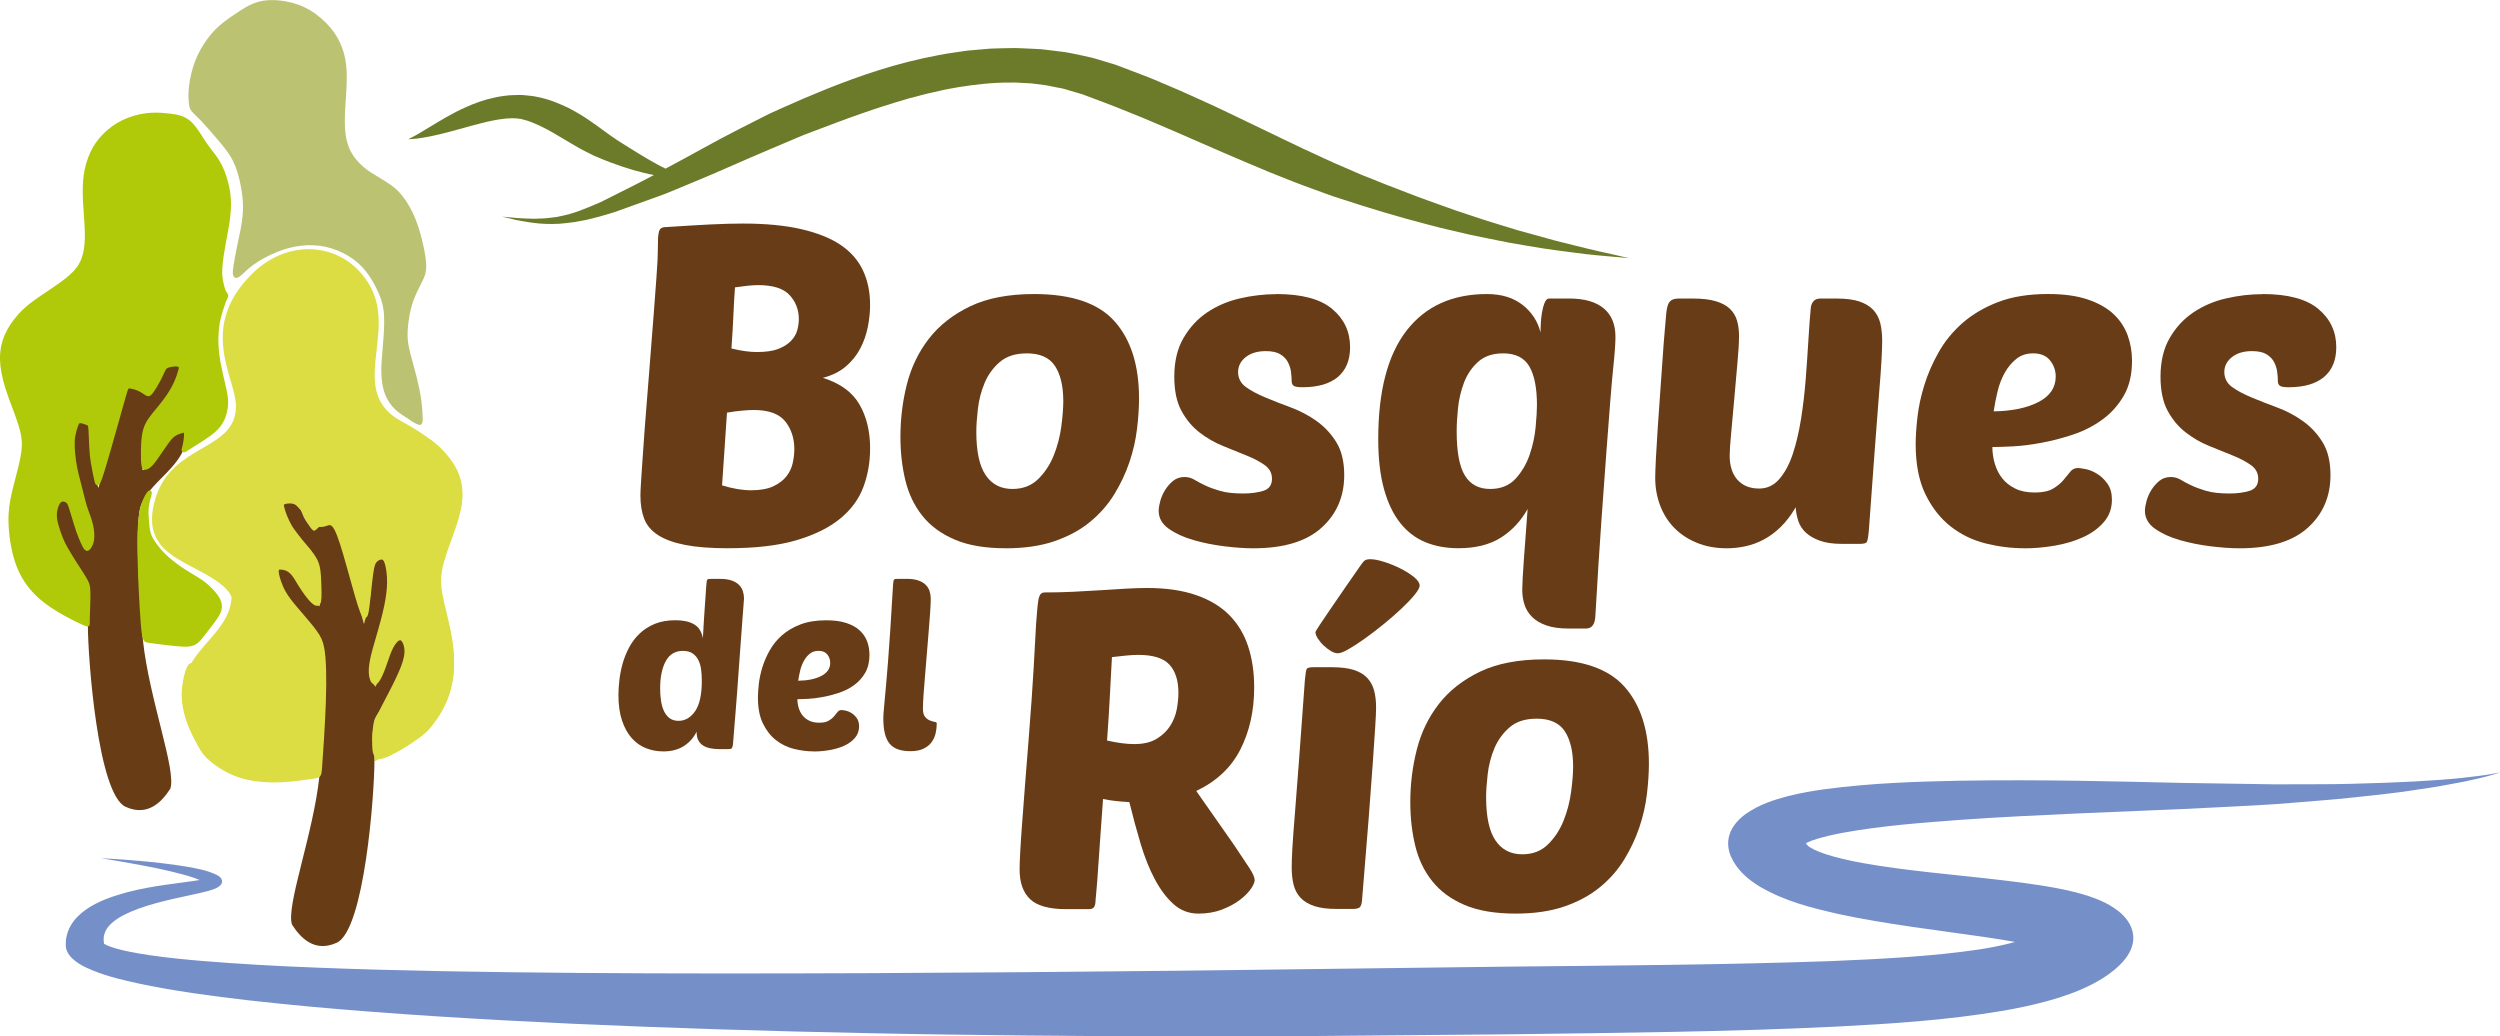
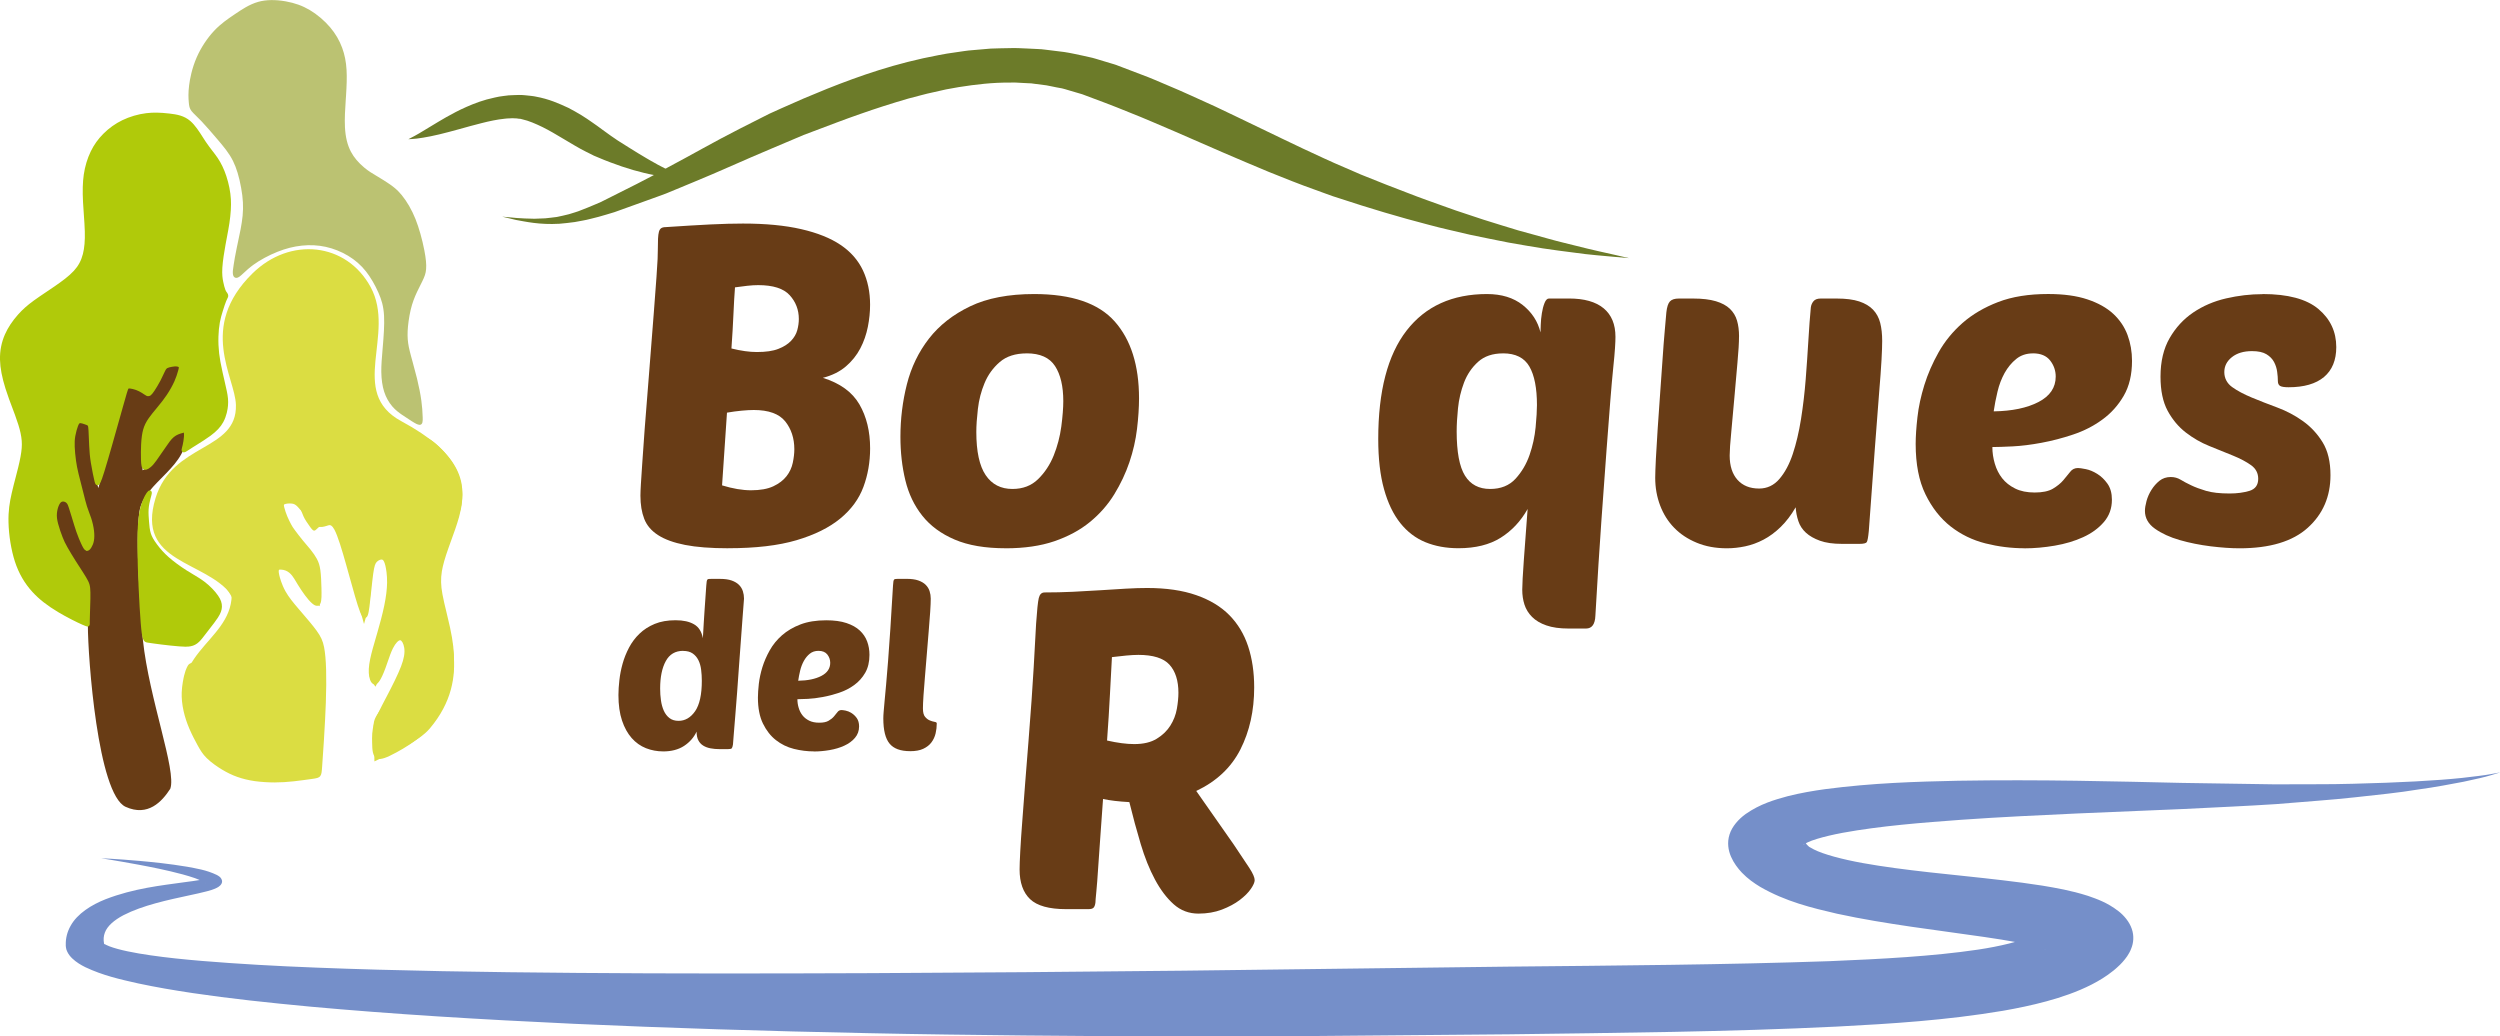
<svg xmlns="http://www.w3.org/2000/svg" id="Capa_2" data-name="Capa 2" viewBox="0 0 717.49 297.43">
  <defs>
    <style>
      .cls-1 {
        fill: #758fc9;
      }

      .cls-2, .cls-3 {
        fill: #dbdd42;
      }

      .cls-3, .cls-4, .cls-5, .cls-6 {
        fill-rule: evenodd;
      }

      .cls-7 {
        fill: #6c7b29;
      }

      .cls-8, .cls-6 {
        fill: #b0ca0a;
      }

      .cls-4 {
        fill: #683c15;
      }

      .cls-9, .cls-5 {
        fill: #bbc272;
      }

      .cls-10 {
        fill: #683c16;
      }
    </style>
  </defs>
  <g id="Layer_1" data-name="Layer 1">
    <g>
      <path class="cls-3" d="M107.46,218.51c-.13-14.71-1.77-9.16,4.74-19.39,2.9-4.56,7.51-13.6,2.84-17.05-4.75,2.51-1.63,4.36-7.28,15.01-1.52-2.15-2.65-3.06-.82-9.34,1.79-6.14,8-21.52,3.13-28.19-4.75,1.48-3.13,2-3.58,8.75-.32,4.81-.75,6.34-2.02,10.78-3.09-10.81-4.72-19.27-8.22-29.22-7.38.25-4.55,5.49-8.33-.21-2.62-3.94-.87-7.05-7.21-5.56.39,4.93,4.09,9.72,6.49,12.29,5.7,6.12,4.23,6.43,4.57,17.6-3.2-1.89-.71.07-3.26-2.68-4.6-4.98-2.87-8.67-9.13-8.7-1.5,10.2,12,14.68,13.28,23.17,1.35,8.95-.33,27.37-.97,36.92-9.3,1.26-28.69,6.17-37-13.82-8.89-21.37,11.51-23.95,11.82-38.04-7.5-10.15-27.62-9.01-21.87-27.87,4.88-15.97,23.42-13.38,23.07-26.74-.21-7.97-10.96-22.32,4.75-37.75,10.8-10.61,26.96-8.9,33.91,3.92,7.35,13.56-6.63,30.18,8.83,38.5,34.01,18.29,7.4,33.61,10.76,48.96,2.12,9.68,9.96,24.26-2.57,39.17-3.46,4.11-11.1,7.05-15.91,9.49" />
      <path class="cls-4" d="M25.22,179.5c0,9.08,2.83,48.43,10.84,52.06,6.42,2.91,10.45-1.53,12.81-5.19,1.86-5.16-6.07-25.77-7.86-42.69-.64-9.56-2.32-27.97-.98-36.92,1.28-8.49,14.77-12.97,13.28-23.17-6.26.03-4.53,3.71-9.14,8.7-2.54,2.76-.06.79-3.26,2.68.35-11.17-1.12-11.47,4.58-17.6,2.39-2.58,6.09-7.37,6.49-12.29-6.34-1.48-4.6,1.62-7.21,5.56-3.78,5.69-.95.46-8.33.21-3.5,9.94-5.12,18.41-8.22,29.22-1.27-4.44-1.7-5.97-2.02-10.78-.45-6.74,1.17-7.26-3.58-8.74-4.87,6.67,1.34,22.04,3.13,28.19,1.83,6.28.7,7.19-.82,9.34-5.65-10.65-2.53-12.5-7.28-15.01-4.67,3.45-.06,12.49,2.84,17.05,6.51,10.23,4.86,4.67,4.74,19.39" />
-       <path class="cls-4" d="M107.46,218.51c0,9.09-2.83,48.43-10.84,52.06-6.42,2.91-10.45-1.53-12.8-5.19-1.86-5.16,6.07-25.77,7.86-42.69.64-9.56,2.32-27.97.97-36.92-1.28-8.49-14.77-12.97-13.28-23.17,6.26.03,4.54,3.72,9.13,8.7,2.54,2.76.06.79,3.26,2.68-.35-11.17,1.12-11.48-4.57-17.6-2.4-2.58-6.09-7.37-6.49-12.29,6.34-1.48,4.59,1.62,7.21,5.56,3.78,5.69.95.46,8.33.21,3.5,9.95,5.12,18.41,8.22,29.22,1.27-4.44,1.7-5.97,2.02-10.78.44-6.74-1.17-7.26,3.58-8.75,4.87,6.67-1.34,22.04-3.13,28.19-1.83,6.28-.7,7.19.82,9.34,5.65-10.65,2.53-12.5,7.28-15.01,4.67,3.45.06,12.48-2.84,17.05-6.51,10.23-4.87,4.68-4.74,19.39" />
      <path class="cls-3" d="M123.61,126.93c1.62,1.12,3.95,3.45,5.57,5.89,1.62,2.45,2.55,5.01,2.84,7.56.3,2.54-.04,5.05-.82,7.9-.78,2.84-2.01,6.01-2.97,8.69-.95,2.68-1.64,4.87-1.97,6.94-.34,2.07-.33,4.01.16,6.73.49,2.71,1.45,6.21,2.18,9.57.73,3.36,1.22,6.59,1.12,10.06-.09,3.47-.77,7.17-2.26,10.66-1.49,3.49-3.79,6.76-6.33,9.21-2.54,2.45-5.31,4.08-7.63,5.34-2.32,1.26-4.18,2.15-5.13,1.71-.95-.44-.99-2.22-1.04-3.96-.04-1.73-.09-3.42.59-5.55.67-2.13,2.06-4.71,3.58-7.61,1.52-2.9,3.15-6.12,4.09-8.57.93-2.45,1.17-4.13.96-5.58-.21-1.44-.86-2.65-1.68-2.7s-1.82,1.04-2.63,2.65c-.8,1.61-1.42,3.73-2.14,5.69-.72,1.95-1.53,3.74-2.2,4.19-.67.46-1.18-.42-1.41-1.63-.23-1.2-.17-2.74.27-4.87.44-2.13,1.27-4.86,2.05-7.55.77-2.69,1.49-5.33,1.99-7.77.5-2.43.79-4.66.82-6.67.03-2-.21-3.77-.51-5.02-.3-1.25-.68-1.97-1.29-2.15-.61-.18-1.47.18-2.05.74-.58.56-.9,1.32-1.24,3.81-.34,2.49-.72,6.7-1.07,9.39-.35,2.69-.67,3.86-1.65,1.39-.97-2.47-2.59-8.59-3.96-13.46-1.37-4.87-2.49-8.49-3.45-10.25-.96-1.76-1.77-1.65-2.57-1.4-.8.25-1.61.64-2.56.25-.95-.39-2.04-1.56-3-2.66-.96-1.1-1.78-2.11-2.44-2.79-.66-.67-1.15-1.01-1.98-1.12-.83-.12-1.99-.02-2.54.28-.55.3-.47.81-.29,1.53.19.72.49,1.66.86,2.58.38.91.83,1.8,1.16,2.41.33.6.53.93,1.1,1.7.57.77,1.51,2,2.33,3,.82,1,1.51,1.77,2.17,2.59.66.83,1.3,1.71,1.77,2.58.46.87.76,1.71.95,3.07.18,1.36.26,3.23.31,5.03.05,1.79.07,3.5-.23,4.18-.3.68-.93.34-1.56-.21-.63-.55-1.27-1.3-1.95-2.23-.68-.92-1.41-2.01-2.01-3-.61-1-1.1-1.9-1.66-2.63-.56-.72-1.2-1.26-2.03-1.62-.83-.35-1.84-.51-2.36-.25-.52.26-.56.94-.27,2.2.29,1.26.9,3.08,1.83,4.75.93,1.67,2.17,3.19,3.86,5.16,1.68,1.97,3.81,4.39,5.1,6.18,1.29,1.78,1.75,2.93,2.07,4.56.32,1.63.5,3.74.57,6.37.07,2.64.04,5.81-.08,9.42-.13,3.62-.36,7.68-.56,10.92-.2,3.24-.38,5.67-.49,7.22-.11,1.55-.16,2.22-.44,2.59-.28.37-.8.45-2.07.63-1.27.18-3.3.47-5.13.67-1.83.2-3.46.32-5.3.32-1.85,0-3.91-.12-5.75-.38-1.84-.26-3.45-.66-4.93-1.2-1.49-.53-2.85-1.19-4.34-2.1-1.49-.91-3.11-2.07-4.23-3.18-1.12-1.11-1.75-2.19-2.5-3.56-.75-1.37-1.63-3.05-2.34-4.71-.71-1.65-1.25-3.29-1.63-4.98-.37-1.69-.58-3.42-.51-5.18.06-1.76.39-3.54.68-4.72.29-1.18.53-1.74.72-2.16.2-.42.34-.7.56-.87.22-.17.52-.22.91-.37.38-.15.84-.39,1.51-.86.67-.47,1.54-1.17,2.35-2,.81-.82,1.56-1.77,2.43-2.95.87-1.19,1.86-2.61,2.7-3.81.83-1.2,1.51-2.16,2.04-3.29.53-1.12.92-2.41,1.07-3.4.15-.99.05-1.69-.44-2.76-.48-1.06-1.35-2.49-2.56-3.93-1.21-1.44-2.76-2.89-3.99-3.97s-2.15-1.78-3.13-2.41c-.98-.63-2.02-1.19-3.02-1.78-1-.59-1.97-1.22-2.87-1.86-.9-.64-1.72-1.29-2.53-2.15-.81-.86-1.61-1.92-2.1-3.11-.5-1.18-.69-2.49-.69-3.72s.19-2.4.51-3.65c.31-1.26.75-2.61,1.17-3.67.42-1.05.83-1.8,1.57-2.76.74-.96,1.8-2.12,3.1-3.19,1.29-1.08,2.82-2.07,4.32-3.07,1.5-1,2.98-2.02,4.46-3.13,1.49-1.11,2.99-2.32,4.11-3.41,1.12-1.09,1.88-2.06,2.56-3.58.69-1.52,1.32-3.6,1.51-5.43.19-1.83-.05-3.4-.49-5.56-.45-2.16-1.1-4.92-1.56-7.08s-.72-3.7-.86-5.25c-.13-1.55-.13-3.1.29-5.23.42-2.13,1.26-4.84,2.23-6.9.97-2.06,2.06-3.46,3.26-4.77,1.2-1.32,2.5-2.55,3.79-3.46,1.28-.91,2.54-1.49,4.12-2.14,1.58-.65,3.49-1.38,5.44-1.74,1.95-.36,3.93-.36,6.01.05,2.08.41,4.26,1.23,5.94,2.24,1.68,1.01,2.87,2.19,3.98,3.56,1.11,1.37,2.15,2.92,2.87,4.54.71,1.62,1.1,3.31,1.28,5.19.18,1.88.16,3.93.1,6.13-.06,2.2-.16,4.55-.28,6.74-.12,2.19-.26,4.22.02,6.47s1,4.73,2.04,6.8c1.04,2.07,2.4,3.73,3.99,5.13,1.59,1.4,3.4,2.54,4.83,3.25,1.42.71,2.46,1,3.44,1.11.98.1,1.91.02,3.53,1.14Z" />
      <path class="cls-2" d="M78.98,224.56h-.04c-2,0-4.06-.14-5.82-.38-1.81-.26-3.46-.66-5.04-1.22-1.52-.54-2.93-1.23-4.45-2.15-1.02-.62-2.93-1.87-4.33-3.26-1.16-1.15-1.81-2.25-2.6-3.68-.65-1.18-1.59-2.95-2.36-4.75-.74-1.73-1.28-3.39-1.66-5.08-.41-1.88-.59-3.62-.53-5.32.08-2.08.51-4.07.69-4.83.3-1.21.55-1.8.76-2.26.21-.46.4-.83.74-1.08.22-.16.46-.24.71-.33.1-.03.21-.07.32-.11.39-.15.83-.41,1.39-.8.45-.32,1.35-1,2.27-1.93.71-.72,1.4-1.56,2.38-2.89.82-1.12,1.76-2.46,2.56-3.62l.13-.18c.84-1.21,1.49-2.14,2-3.21.49-1.03.88-2.27,1.02-3.24.13-.91.04-1.5-.39-2.45-.53-1.17-1.44-2.56-2.49-3.81-1.24-1.47-2.82-2.94-3.93-3.91-1.2-1.05-2.09-1.73-3.07-2.36-.63-.4-1.29-.78-1.94-1.15-.36-.2-.71-.41-1.07-.62-1.02-.6-1.99-1.23-2.91-1.89-.78-.56-1.7-1.26-2.61-2.22-1-1.07-1.75-2.17-2.21-3.27-.48-1.14-.73-2.51-.73-3.94,0-1.17.16-2.34.52-3.79.31-1.26.76-2.66,1.2-3.74.46-1.15.91-1.93,1.65-2.89.89-1.14,2.01-2.31,3.18-3.28,1.18-.98,2.56-1.9,3.89-2.79l.47-.32c1.22-.82,2.82-1.91,4.44-3.12,1.67-1.25,3.07-2.41,4.06-3.37,1.17-1.13,1.83-2.06,2.45-3.41.73-1.62,1.29-3.63,1.47-5.26.18-1.69-.02-3.15-.49-5.39-.25-1.18-.55-2.54-.85-3.88-.25-1.12-.5-2.22-.71-3.19-.49-2.29-.74-3.83-.87-5.32-.12-1.4-.17-3.03.29-5.38.46-2.31,1.35-5.06,2.27-7.03,1.05-2.24,2.24-3.68,3.36-4.91,1.34-1.48,2.65-2.67,3.88-3.54,1.29-.91,2.53-1.5,4.23-2.2,1.62-.67,3.55-1.4,5.55-1.77,2.05-.38,4.12-.37,6.22.05,2.14.42,4.37,1.26,6.11,2.3,1.54.92,2.77,2.02,4.12,3.68,1.29,1.59,2.28,3.16,2.94,4.66.71,1.6,1.13,3.31,1.33,5.36.17,1.8.17,3.71.1,6.2-.06,2.26-.16,4.6-.28,6.75l-.03.45c-.11,1.99-.22,3.88.04,5.93.29,2.26,1.01,4.68,1.99,6.62.95,1.88,2.21,3.51,3.87,4.96,1.36,1.2,3.08,2.35,4.71,3.17,1.24.62,2.24.95,3.25,1.05l.39.03c.88.07,1.88.15,3.4,1.2,1.52,1.05,3.96,3.38,5.72,6.04,1.63,2.46,2.61,5.08,2.93,7.8.29,2.46.03,4.96-.83,8.1-.61,2.21-1.5,4.66-2.29,6.82-.24.66-.47,1.3-.69,1.92-1.09,3.06-1.65,5.04-1.95,6.84-.34,2.12-.3,4.01.16,6.54.28,1.57.73,3.41,1.2,5.35.33,1.38.68,2.8.98,4.2.88,4.06,1.22,7.11,1.14,10.19-.1,3.81-.9,7.57-2.31,10.86-1.48,3.47-3.77,6.8-6.45,9.39-2.53,2.45-5.34,4.12-7.75,5.43-2.82,1.53-4.54,2.23-5.63,1.72-1.26-.59-1.31-2.55-1.35-4.44-.04-1.74-.09-3.52.61-5.73.63-2,1.85-4.32,3.25-7l.37-.7c1.57-3,3.14-6.11,4.06-8.51.85-2.23,1.13-3.86.93-5.3-.2-1.34-.76-2.2-1.17-2.23h0c-.46,0-1.29.74-2.1,2.35-.54,1.09-1,2.41-1.48,3.81-.21.61-.42,1.22-.64,1.82-1.38,3.75-2.15,4.28-2.4,4.46-.21.14-.44.22-.66.22-.76,0-1.33-.78-1.6-2.2-.26-1.34-.17-2.95.27-5.08.37-1.8,1-3.96,1.67-6.25l.39-1.34c.64-2.22,1.44-5.11,1.98-7.73.51-2.5.78-4.65.81-6.56.03-2.35-.3-4.07-.49-4.89-.26-1.08-.56-1.65-.91-1.75-.37-.11-1.05.16-1.51.61-.46.44-.75,1.1-1.08,3.49-.18,1.3-.37,3.08-.56,4.87-.17,1.62-.34,3.24-.51,4.52-.29,2.19-.51,3.23-1.32,3.23h0c-.59,0-.97-.65-1.38-1.71-.78-1.98-1.96-6.24-3.1-10.36l-.88-3.15c-1.18-4.19-2.4-8.31-3.4-10.14-.68-1.25-1.16-1.25-1.34-1.25s-.39.06-.58.12l-.35.11c-.75.25-1.71.48-2.58.12-1.08-.44-2.22-1.68-3.21-2.8-.35-.4-.68-.78-.99-1.15-.54-.63-1.02-1.19-1.43-1.62-.63-.65-1.02-.87-1.66-.96-.76-.11-1.81,0-2.2.22-.13.07-.22.12-.02.91.2.79.51,1.7.84,2.5.37.89.82,1.77,1.13,2.35.31.57.49.87,1.06,1.64.58.79,1.52,2.01,2.31,2.98.39.47.75.89,1.09,1.29.38.45.74.86,1.09,1.3.79.99,1.39,1.86,1.82,2.66.54,1.01.82,1.92,1.01,3.26.19,1.41.27,3.36.31,5.09.05,1.95.07,3.63-.28,4.42-.28.62-.74.71-1,.71-.42,0-.86-.22-1.43-.72-.61-.53-1.25-1.26-2.03-2.31-.66-.89-1.38-1.97-2.04-3.04l-.45-.75c-.42-.7-.78-1.31-1.18-1.82-.54-.69-1.12-1.15-1.81-1.45-.8-.34-1.79-.32-1.9-.27-.14.07-.25.4.02,1.58.13.57.64,2.57,1.77,4.61.94,1.69,2.22,3.23,3.79,5.07l.79.92c1.51,1.76,3.23,3.76,4.34,5.29,1.26,1.74,1.81,2.95,2.17,4.78.31,1.61.5,3.72.58,6.47.07,2.64.05,5.82-.08,9.45-.11,2.96-.29,6.64-.56,10.94-.2,3.24-.38,5.66-.49,7.21-.12,1.72-.17,2.4-.55,2.9-.42.55-1.05.64-2.43.84-1.37.19-3.36.47-5.15.67-2.04.22-3.63.32-5.32.32ZM88.72,74.88c-.92,0-1.85.09-2.76.26-1.9.35-3.76,1.06-5.33,1.71-1.63.67-2.82,1.23-4.02,2.08-1.15.81-2.42,1.98-3.7,3.38-1.06,1.16-2.18,2.53-3.17,4.64-.89,1.89-1.75,4.55-2.19,6.77-.44,2.22-.39,3.75-.28,5.07.12,1.44.37,2.94.85,5.18.21.97.45,2.07.7,3.18.3,1.35.61,2.71.86,3.9.49,2.36.7,3.9.5,5.73-.18,1.74-.78,3.88-1.56,5.6-.77,1.7-1.63,2.73-2.68,3.75-1.02.99-2.46,2.18-4.17,3.46-1.63,1.22-3.26,2.33-4.49,3.15l-.47.32c-1.31.87-2.66,1.78-3.8,2.72-1.49,1.24-2.53,2.48-3.01,3.11-.68.88-1.07,1.57-1.5,2.63-.42,1.04-.85,2.38-1.15,3.59-.34,1.36-.49,2.45-.49,3.52,0,1.29.22,2.5.65,3.51.41.98,1.08,1.97,2,2.94.85.9,1.71,1.56,2.45,2.08.89.63,1.84,1.25,2.83,1.83.35.21.7.41,1.05.61.67.38,1.34.77,1.99,1.18,1.01.65,1.97,1.38,3.2,2.46,1.14,1,2.77,2.5,4.05,4.03,1.11,1.32,2.07,2.8,2.64,4.06.52,1.14.65,1.94.48,3.07-.16,1.09-.57,2.42-1.11,3.55-.55,1.16-1.22,2.12-2.06,3.33l-.15.22c-.81,1.16-1.75,2.51-2.58,3.64-1.01,1.38-1.73,2.25-2.48,3.01-.98.99-1.94,1.72-2.42,2.06-.63.44-1.14.74-1.62.93-.13.05-.26.09-.38.13-.17.06-.32.11-.4.17-.12.09-.23.3-.39.66-.19.41-.42.95-.69,2.06-.17.72-.59,2.63-.66,4.61-.06,1.61.11,3.26.5,5.04.36,1.62.88,3.22,1.59,4.88.76,1.76,1.69,3.5,2.32,4.66.77,1.39,1.35,2.38,2.41,3.43.96.96,2.47,2.09,4.13,3.1,1.45.88,2.79,1.53,4.24,2.05,1.51.54,3.09.92,4.83,1.17,1.71.24,3.72.37,5.67.37l.04.55v-.55c1.64,0,3.2-.09,5.2-.31,1.78-.2,3.75-.47,5.03-.65,1.1-.16,1.66-.24,1.8-.43.18-.24.23-.99.32-2.24.12-1.62.29-4.04.49-7.27.27-4.28.45-7.95.56-10.91.13-3.61.16-6.77.09-9.38-.08-2.68-.26-4.74-.56-6.28-.29-1.46-.67-2.54-1.98-4.34-1.08-1.5-2.78-3.47-4.28-5.22l-.79-.92c-1.62-1.89-2.93-3.47-3.92-5.25-.81-1.46-1.51-3.29-1.88-4.89-.18-.8-.52-2.28.56-2.81.63-.32,1.78-.2,2.82.24.87.37,1.58.94,2.24,1.78.44.57.84,1.23,1.25,1.94l.45.74c.64,1.04,1.34,2.1,1.98,2.96.73.98,1.32,1.66,1.87,2.14.52.45.71.46.71.46.27-.67.21-2.75.18-3.99-.05-1.69-.12-3.61-.3-4.97-.19-1.37-.49-2.15-.88-2.88-.4-.74-.96-1.56-1.71-2.5-.34-.43-.69-.84-1.06-1.28-.35-.41-.71-.83-1.1-1.31-.8-.98-1.76-2.23-2.35-3.02-.6-.82-.81-1.16-1.14-1.77-.33-.6-.79-1.52-1.18-2.46-.35-.85-.67-1.81-.88-2.65-.16-.6-.42-1.62.55-2.15.67-.37,1.76-.4,2.07-.4.28,0,.56.02.81.05,1.01.15,1.61.58,2.29,1.29.43.44.92,1.02,1.48,1.67.31.36.64.74.98,1.14.6.69,1.86,2.13,2.79,2.51.57.23,1.17.07,1.81-.15l.37-.12c.27-.09.58-.16.91-.16.89,0,1.62.58,2.3,1.82.99,1.82,2.11,5.46,3.49,10.37l.88,3.15c1.13,4.09,2.31,8.32,3.07,10.25.11.28.2.48.28.64.1-.4.2-1.03.31-1.89.16-1.27.34-2.88.5-4.49.19-1.8.38-3.59.56-4.9.34-2.46.67-3.43,1.4-4.13.76-.74,1.83-1.1,2.59-.88.99.29,1.4,1.45,1.67,2.55.21.87.56,2.69.52,5.16-.03,1.98-.3,4.2-.83,6.77-.55,2.65-1.36,5.57-2,7.81l-.39,1.34c-.66,2.27-1.28,4.41-1.65,6.17-.41,1.96-.5,3.48-.27,4.65.17.88.44,1.26.54,1.31.19-.15.85-.78,2.01-3.96.22-.59.42-1.19.63-1.8.47-1.37.96-2.79,1.53-3.95.55-1.1,1.69-2.96,3.06-2.96,1.16.07,2.02,1.32,2.29,3.17.24,1.64-.07,3.44-.99,5.85-.94,2.46-2.53,5.6-4.11,8.63l-.37.7c-1.38,2.63-2.57,4.91-3.17,6.82-.64,2.04-.61,3.65-.56,5.36.03,1.43.07,3.19.72,3.49.09.04.21.06.36.06.97,0,2.72-.91,4.28-1.76,2.46-1.34,5.08-2.91,7.51-5.25,2.57-2.49,4.78-5.7,6.2-9.03,1.35-3.16,2.12-6.78,2.22-10.46.08-2.99-.25-5.96-1.11-9.93-.3-1.39-.64-2.8-.97-4.17-.47-1.96-.92-3.81-1.21-5.42-.48-2.66-.52-4.66-.16-6.91.38-2.31,1.18-4.75,1.99-7.04.22-.62.46-1.26.7-1.92.82-2.24,1.67-4.57,2.26-6.73.82-3,1.07-5.37.8-7.69-.29-2.54-1.22-5.01-2.75-7.32-1.68-2.53-3.99-4.75-5.42-5.74-1.28-.88-2.05-.95-2.87-1.01l-.41-.04c-1.14-.12-2.26-.48-3.62-1.16-1.71-.86-3.51-2.07-4.94-3.32-1.76-1.55-3.11-3.28-4.12-5.3-1.03-2.05-1.8-4.59-2.1-6.98-.27-2.15-.16-4.08-.05-6.13l.03-.45c.12-2.15.22-4.47.28-6.72.07-2.45.07-4.32-.09-6.06-.19-1.93-.58-3.53-1.24-5.02-.62-1.41-1.56-2.9-2.79-4.41-1.27-1.55-2.41-2.58-3.84-3.43-1.64-.98-3.74-1.77-5.76-2.17-1.02-.2-2.05-.3-3.04-.3Z" />
      <path class="cls-5" d="M68.38,78.95c.75-.51,2.05-1.98,4.01-3.4,1.96-1.43,4.57-2.82,7.04-3.8,2.47-.99,4.79-1.57,7.13-1.81,2.35-.24,4.72-.14,7.04.36,2.32.51,4.6,1.43,6.6,2.64,2.01,1.21,3.75,2.71,5.25,4.6,1.5,1.89,2.76,4.16,3.68,6.26.92,2.1,1.5,4.04,1.64,6.8.15,2.76-.15,6.34-.39,9.17-.24,2.83-.44,4.91-.41,6.92.02,2.01.27,3.94.8,5.59.53,1.64,1.35,3,2.23,4.02.87,1.02,1.79,1.69,2.73,2.35.95.65,1.91,1.28,2.75,1.81.84.53,1.56.95,1.93.93.37-.03.39-.51.36-1.59-.03-1.08-.12-2.77-.38-4.69-.26-1.92-.69-4.09-1.24-6.34-.55-2.25-1.22-4.6-1.72-6.47-.5-1.87-.83-3.28-.94-4.88-.11-1.6-.01-3.39.25-5.34.27-1.96.7-4.08,1.46-6.13.75-2.05,1.83-4.03,2.5-5.42.68-1.39.96-2.18,1.05-3.34.09-1.16,0-2.7-.49-5.21-.48-2.51-1.36-5.99-2.51-8.89-1.16-2.89-2.6-5.2-3.89-6.77-1.29-1.57-2.42-2.39-3.54-3.15s-2.23-1.45-3.38-2.13c-1.16-.69-2.35-1.37-3.73-2.5-1.37-1.13-2.92-2.73-3.98-4.73-1.06-2.01-1.63-4.43-1.78-7.27-.15-2.84.11-6.09.29-8.95.18-2.85.29-5.3.16-7.51-.13-2.21-.5-4.19-1.21-6.14-.72-1.95-1.79-3.88-3.36-5.73-1.57-1.85-3.63-3.62-5.75-4.87-2.12-1.25-4.28-1.98-6.72-2.41-2.43-.43-5.13-.56-7.59.12-2.46.68-4.69,2.18-6.73,3.57-2.04,1.39-3.9,2.66-5.73,4.61-1.83,1.95-3.62,4.58-4.84,7.35-1.22,2.77-1.88,5.7-2.16,7.93s-.19,3.77-.1,4.8c.09,1.04.18,1.57.69,2.22.51.66,1.45,1.44,2.78,2.84,1.34,1.4,3.08,3.44,4.75,5.4,1.67,1.96,3.27,3.85,4.43,6.19,1.16,2.35,1.89,5.15,2.37,7.81.48,2.66.73,5.18.44,8.18-.29,3-1.11,6.48-1.64,9-.53,2.52-.77,4.06-.94,5.18-.17,1.11-.27,1.79-.22,2.35.05.56.24.99.99.48Z" />
      <path class="cls-9" d="M120.39,121.91c-.49,0-1.07-.31-2.19-1.01-.85-.53-1.82-1.17-2.77-1.82-.93-.64-1.91-1.36-2.84-2.44-1.02-1.19-1.83-2.64-2.33-4.2-.52-1.61-.8-3.55-.83-5.75-.02-1.89.15-3.87.36-6.38l.05-.59c.27-3.17.52-6.48.38-9.09-.15-2.78-.74-4.65-1.6-6.61-1.01-2.3-2.29-4.48-3.6-6.14-1.43-1.8-3.1-3.26-5.1-4.47-1.98-1.19-4.2-2.08-6.44-2.57-2.18-.48-4.51-.6-6.86-.35-2.32.24-4.6.82-6.99,1.77-2.52,1.01-5.04,2.37-6.92,3.74-1.14.83-2.05,1.66-2.77,2.34-.51.47-.92.85-1.25,1.08-.32.22-.6.33-.87.33h0c-.33,0-.89-.16-.99-1.21-.06-.61.04-1.3.22-2.48.19-1.23.43-2.74.95-5.21l.27-1.27c.5-2.31,1.12-5.18,1.36-7.67.25-2.59.12-4.99-.43-8.02-.57-3.16-1.33-5.67-2.32-7.67-1.14-2.31-2.78-4.23-4.35-6.08-1.66-1.95-3.39-3.97-4.73-5.37-.59-.62-1.11-1.12-1.54-1.54-.54-.53-.97-.95-1.28-1.34-.62-.8-.71-1.48-.8-2.52-.11-1.21-.18-2.74.1-4.92.2-1.61.76-4.8,2.21-8.08,1.18-2.68,2.98-5.42,4.94-7.51,1.9-2.03,3.89-3.38,5.82-4.69,2.02-1.37,4.31-2.93,6.89-3.65,2.22-.62,4.87-.66,7.83-.14,2.63.47,4.83,1.26,6.9,2.48,2.12,1.25,4.26,3.07,5.89,4.99,1.5,1.77,2.67,3.76,3.45,5.9.71,1.94,1.11,3.94,1.25,6.3.13,2.22.03,4.63-.16,7.58l-.07,1c-.17,2.53-.36,5.4-.23,7.88.15,2.84.71,5.14,1.72,7.04.86,1.63,2.16,3.17,3.85,4.57,1.23,1.02,2.33,1.67,3.38,2.29l.27.16c1.32.79,2.41,1.47,3.41,2.15,1.11.75,2.31,1.62,3.65,3.25,1.52,1.85,2.93,4.31,3.97,6.91.98,2.45,1.93,5.81,2.54,8.99.45,2.35.61,4,.5,5.35-.1,1.3-.44,2.17-1.11,3.54l-.49.98c-.63,1.25-1.41,2.8-1.99,4.38-.65,1.75-1.11,3.72-1.43,6.02-.28,2.02-.36,3.73-.25,5.23.11,1.5.41,2.83.93,4.78l.5,1.83c.4,1.47.84,3.08,1.23,4.65.58,2.38,1,4.53,1.25,6.4.21,1.52.34,3.17.38,4.75.03,1.03.06,2.09-.88,2.16h-.07ZM89,69.25c1.61,0,3.2.17,4.73.5,2.35.51,4.69,1.45,6.77,2.71,2.12,1.27,3.88,2.82,5.4,4.72,1.76,2.22,3.01,4.7,3.75,6.39.9,2.06,1.53,4.04,1.69,6.99.14,2.68-.11,6.04-.39,9.24l-.05.59c-.21,2.48-.38,4.44-.36,6.28.03,2.09.29,3.92.77,5.42.58,1.8,1.47,3.07,2.12,3.83.84.98,1.72,1.63,2.63,2.25.94.65,1.9,1.27,2.73,1.8.34.21,1.07.67,1.44.8.03-.27.02-.75,0-.99-.04-1.55-.17-3.15-.37-4.64-.25-1.83-.66-3.94-1.23-6.28-.38-1.56-.82-3.16-1.22-4.62l-.5-1.84c-.54-2.01-.85-3.4-.96-4.98-.11-1.58-.03-3.36.26-5.46.33-2.37.81-4.42,1.48-6.25.6-1.64,1.4-3.22,2.04-4.5l.48-.97c.7-1.42.92-2.12,1-3.14.1-1.25-.05-2.81-.48-5.06-.6-3.11-1.53-6.39-2.48-8.79-1-2.5-2.35-4.86-3.8-6.62-1.25-1.52-2.33-2.3-3.42-3.04-.99-.67-2.06-1.34-3.36-2.12l-.27-.16c-1.09-.65-2.22-1.32-3.52-2.39-1.8-1.49-3.19-3.14-4.12-4.9-1.08-2.04-1.68-4.5-1.84-7.5-.14-2.55.06-5.45.23-8.01l.07-1c.19-2.9.29-5.27.16-7.44-.13-2.25-.51-4.15-1.18-5.98-.75-2.05-1.82-3.87-3.26-5.57-1.55-1.83-3.59-3.56-5.61-4.75-1.96-1.16-4.03-1.9-6.53-2.35-2.8-.5-5.29-.46-7.35.11-2.4.67-4.62,2.17-6.57,3.5-1.97,1.33-3.82,2.59-5.64,4.54-1.88,2.01-3.61,4.63-4.74,7.2-1.39,3.15-1.92,6.22-2.12,7.77-.26,2.08-.2,3.54-.1,4.69.09.98.16,1.4.58,1.93.26.33.66.73,1.18,1.23.44.43.96.94,1.57,1.58,1.35,1.42,3.1,3.46,4.77,5.42,1.62,1.9,3.3,3.87,4.5,6.3,1.03,2.09,1.83,4.69,2.42,7.96.57,3.14.7,5.63.44,8.33-.25,2.55-.88,5.46-1.38,7.79l-.27,1.27c-.51,2.43-.75,3.93-.94,5.15-.16,1.09-.26,1.73-.21,2.21,0,.06.01.11.02.14.03-.02.07-.04.11-.07.27-.19.67-.55,1.13-.98.75-.69,1.68-1.55,2.87-2.42,1.95-1.42,4.56-2.83,7.16-3.87,2.48-.99,4.87-1.6,7.28-1.84.83-.09,1.67-.13,2.49-.13Z" />
      <path class="cls-6" d="M23.82,178.77c-1.4-.62-4.19-1.98-6.85-3.56-2.65-1.59-5.16-3.39-7.26-5.68-2.1-2.29-3.79-5.06-4.93-8.56-1.14-3.5-1.72-7.73-1.8-11.08-.08-3.34.35-5.78.92-8.27.57-2.49,1.29-5.02,1.84-7.24.55-2.22.92-4.13,1.04-5.75.12-1.62-.02-2.96-.34-4.45-.32-1.49-.83-3.12-1.62-5.27-.79-2.15-1.87-4.82-2.72-7.55-.85-2.73-1.48-5.52-1.54-8.1-.06-2.58.45-4.95,1.38-7.08.94-2.13,2.32-4.02,3.67-5.53,1.35-1.52,2.67-2.66,4.41-3.93,1.74-1.26,3.89-2.65,5.99-4.1,2.1-1.45,4.16-2.96,5.6-4.53,1.43-1.56,2.23-3.17,2.71-5.06.48-1.89.64-4.05.57-6.63-.07-2.58-.36-5.57-.51-8.38-.15-2.8-.14-5.42.21-7.83.35-2.41,1.04-4.61,1.96-6.5.92-1.89,2.06-3.47,3.52-4.92,1.45-1.45,3.22-2.77,5.28-3.78,2.07-1,4.44-1.7,6.72-1.97,2.28-.28,4.47-.13,6.53.11s4,.57,5.67,2.01c1.67,1.43,3.08,3.97,4.36,5.88,1.28,1.91,2.45,3.19,3.41,4.64.97,1.45,1.74,3.07,2.38,5.01.64,1.93,1.15,4.19,1.28,6.51.13,2.32-.11,4.72-.42,6.81-.32,2.09-.7,3.88-1.1,6.08-.4,2.2-.81,4.81-.93,6.71-.12,1.9.05,3.08.25,4.12.21,1.04.45,1.94.67,2.48.22.54.41.74.56.94.14.2.24.42.19.65-.05.23-.24.47-.53,1.18-.29.71-.68,1.9-1.02,2.99-.34,1.09-.63,2.08-.85,3.28-.22,1.2-.36,2.6-.41,4.12-.05,1.52,0,3.17.21,4.91.21,1.74.57,3.58.99,5.48.42,1.9.91,3.86,1.22,5.4.31,1.54.46,2.65.33,4.05-.12,1.4-.52,3.08-1.29,4.5-.77,1.42-1.92,2.57-3.51,3.75-1.59,1.18-3.63,2.38-5,3.26-1.37.87-2.08,1.41-2.31,1.39-.24-.03,0-.62.19-1.4.19-.78.34-1.74.39-2.49.05-.75.01-1.28-.14-1.54-.15-.26-.41-.25-1.06-.09-.65.17-1.7.48-2.61,1.24-.92.75-1.7,1.94-2.58,3.23-.87,1.29-1.82,2.67-2.5,3.59-.67.92-1.07,1.38-1.56,1.8-.49.42-1.09.79-1.43.56-.34-.23-.42-1.06-.46-2.29-.04-1.23-.04-2.85.04-4.36.08-1.51.23-2.91.56-4.09.33-1.18.83-2.14,1.55-3.16.72-1.02,1.64-2.11,2.55-3.2.91-1.09,1.79-2.2,2.64-3.47.85-1.27,1.66-2.71,2.24-4.03s.93-2.53,1.13-3.26c.19-.73.22-1,.07-1.22-.15-.22-.47-.42-.94-.48-.46-.06-1.07,0-1.61.1-.55.1-1.04.22-1.4.4-.36.18-.6.42-.94,1.06-.34.64-.77,1.69-1.33,2.77-.56,1.08-1.23,2.18-1.7,2.88-.46.7-.72.99-.93,1.16-.21.17-.39.23-.66.1-.28-.13-.65-.43-1.18-.77-.53-.33-1.21-.69-1.86-.93-.64-.24-1.25-.36-1.71-.43-.46-.07-.78-.09-1.02.14-.24.23-.4.7-1.77,5.57-1.37,4.87-3.95,14.13-5.3,18.51-1.36,4.38-1.51,3.87-1.8,2.59-.29-1.29-.73-3.36-1.01-5.09-.27-1.73-.38-3.12-.46-4.72-.08-1.59-.13-3.39-.2-4.48s-.14-1.47-.37-1.71c-.22-.24-.58-.34-1.1-.53-.52-.18-1.2-.44-1.66-.36-.46.08-.71.49-.98,1.24-.28.76-.59,1.87-.77,2.89-.18,1.03-.23,1.98-.18,3.22.05,1.24.2,2.78.38,4.08.18,1.3.39,2.36.72,3.71.33,1.35.76,3,1.19,4.69.42,1.69.83,3.42,1.26,4.76.42,1.34.87,2.3,1.23,3.41.36,1.11.65,2.37.77,3.47.13,1.09.1,2.02-.02,2.72-.12.7-.34,1.18-.6,1.64-.26.46-.58.91-.92.77-.34-.14-.71-.88-1.12-1.76-.41-.89-.85-1.92-1.33-3.31-.48-1.38-.99-3.12-1.35-4.32-.36-1.2-.57-1.86-.78-2.51-.21-.64-.41-1.27-.86-1.68-.45-.42-1.14-.62-1.69-.49-.56.13-.98.6-1.31,1.31-.33.71-.58,1.65-.65,2.58-.07.92.02,1.83.34,3.07.32,1.25.87,2.83,1.32,3.98.45,1.15.8,1.87,1.43,2.98.62,1.11,1.53,2.61,2.32,3.87.79,1.26,1.48,2.29,2.09,3.23.61.94,1.14,1.8,1.47,2.46.34.67.48,1.14.56,1.89.08.75.09,1.75.07,3.05-.02,1.3-.08,2.87-.12,4.01-.04,1.14-.05,1.84-.06,2.32,0,.48-.01.75-.01.94,0,.19,0,.3-1.4-.32Z" />
      <path class="cls-8" d="M25.11,179.79c-.23,0-.54-.08-1.51-.52-1.61-.71-4.38-2.09-6.9-3.59-3.15-1.88-5.5-3.72-7.38-5.78-2.29-2.5-3.94-5.36-5.05-8.76-1.05-3.25-1.74-7.45-1.83-11.23-.08-3.27.32-5.73.93-8.41.34-1.5.74-3.02,1.12-4.48.25-.96.5-1.89.71-2.78.6-2.42.92-4.22,1.03-5.66.11-1.45,0-2.74-.33-4.3-.31-1.44-.81-3.05-1.6-5.2-.21-.57-.44-1.18-.68-1.82-.66-1.75-1.42-3.74-2.05-5.76C.57,108.32.06,105.62,0,103.26c-.06-2.57.42-5.03,1.43-7.31.85-1.92,2.11-3.83,3.76-5.68,1.3-1.46,2.61-2.62,4.5-4,1.1-.8,2.35-1.64,3.66-2.52.77-.52,1.56-1.05,2.35-1.59,2.02-1.39,4.08-2.89,5.5-4.44,1.3-1.42,2.1-2.91,2.59-4.82.45-1.76.62-3.82.55-6.48-.04-1.51-.16-3.14-.28-4.86-.08-1.17-.17-2.35-.23-3.5-.17-3.25-.1-5.77.21-7.94.35-2.38,1.02-4.63,2.01-6.67.92-1.9,2.11-3.56,3.62-5.07,1.6-1.6,3.43-2.91,5.43-3.88,2.11-1.02,4.55-1.74,6.89-2.02,1.95-.24,3.92-.21,6.66.11,2.12.25,4.17.59,5.97,2.14,1.36,1.17,2.55,3.02,3.59,4.66.3.46.59.92.87,1.34.67.99,1.29,1.8,1.9,2.59.54.7,1.05,1.36,1.52,2.06.99,1.49,1.8,3.17,2.45,5.14.73,2.22,1.19,4.52,1.31,6.65.11,1.98-.03,4.24-.43,6.92-.21,1.38-.45,2.63-.7,3.96-.13.69-.27,1.39-.4,2.14-.35,1.93-.8,4.66-.92,6.65-.12,1.92.06,3.06.24,3.98.2.99.43,1.86.64,2.38.15.37.27.54.4.7l.1.13c.1.14.39.56.29,1.08-.04.19-.12.34-.22.54-.09.17-.2.4-.34.74-.24.58-.58,1.57-1,2.94-.31,1-.61,2-.83,3.21-.22,1.2-.36,2.6-.4,4.04-.05,1.62.02,3.25.2,4.83.18,1.51.48,3.19.98,5.42.17.76.35,1.53.52,2.28.26,1.12.51,2.2.7,3.12.32,1.55.47,2.74.34,4.21-.09.99-.38,2.92-1.36,4.71-.76,1.4-1.89,2.61-3.67,3.92-1.22.9-2.65,1.79-3.91,2.58-.4.25-.78.49-1.12.7-.39.25-.73.47-1.01.66-.9.59-1.23.81-1.58.81l-.25-.03-.29-.25c-.22-.32-.12-.69.05-1.3l.13-.49c.17-.72.32-1.66.37-2.4.07-.96-.05-1.2-.06-1.22-.04.07-.28.13-.45.17-.63.16-1.57.45-2.39,1.13-.82.67-1.57,1.78-2.37,2.96l-.11.16c-.87,1.29-1.83,2.68-2.51,3.61-.71.98-1.13,1.46-1.65,1.89-.91.77-1.59.94-2.09.6-.53-.36-.65-1.17-.7-2.73-.04-1.44-.03-3.04.04-4.4.1-1.79.28-3.13.58-4.21.32-1.16.83-2.19,1.63-3.33.62-.89,1.41-1.83,2.17-2.75l.4-.49c.98-1.19,1.8-2.22,2.6-3.42.87-1.31,1.65-2.71,2.2-3.95.44-.99.8-2.06,1.1-3.18.04-.17.17-.67.15-.78-.04-.06-.21-.19-.55-.24-.37-.05-.83-.01-1.45.1-.57.1-.98.21-1.25.35-.21.1-.38.22-.69.82-.15.29-.32.65-.51,1.07-.24.52-.51,1.1-.82,1.7-.57,1.1-1.27,2.23-1.73,2.93-.46.69-.76,1.05-1.05,1.29-.23.18-.71.42-1.24.17-.18-.08-.41-.23-.68-.42-.17-.12-.35-.24-.57-.38-.57-.36-1.21-.68-1.76-.88-.63-.23-1.22-.34-1.61-.4-.3-.05-.53-.03-.55,0-.15.15-.64,1.81-1.62,5.32l-.66,2.35c-1.39,4.95-3.48,12.42-4.65,16.17-1.06,3.42-1.36,3.88-1.96,3.88h0c-.6,0-.74-.62-.9-1.33-.16-.68-.69-3.07-1.01-5.12-.28-1.75-.39-3.18-.47-4.78-.04-.74-.07-1.52-.1-2.25-.03-.85-.07-1.64-.1-2.23-.04-.73-.1-1.24-.22-1.38-.1-.11-.37-.2-.71-.32l-.16-.06c-.5-.17-.98-.34-1.3-.34-.22.03-.37.15-.65.9-.24.64-.56,1.72-.75,2.8-.17.98-.22,1.88-.17,3.1.05,1.14.18,2.65.38,4.03.17,1.21.37,2.24.71,3.66.2.8.43,1.71.67,2.66l.77,3.03c.34,1.37.66,2.66.99,3.72.23.72.46,1.33.68,1.92.19.5.37.98.54,1.49.38,1.16.67,2.46.8,3.58.12,1.06.12,2.05-.03,2.87-.15.84-.42,1.39-.67,1.82-.2.35-.61,1.07-1.27,1.07h-.11l-.24-.07c-.49-.2-.84-.82-1.4-2.04-.35-.77-.82-1.84-1.35-3.36-.41-1.19-.84-2.63-1.19-3.78l-.17-.56c-.36-1.2-.57-1.86-.78-2.5-.18-.55-.36-1.13-.71-1.45-.31-.29-.83-.45-1.19-.36-.35.08-.66.41-.94,1.01-.31.66-.53,1.55-.6,2.39-.07.88.03,1.74.33,2.9.34,1.31.91,2.93,1.3,3.91.42,1.08.75,1.76,1.4,2.91.61,1.09,1.52,2.59,2.31,3.84.55.87,1.04,1.63,1.5,2.33l.58.9c.72,1.12,1.2,1.92,1.5,2.52.37.73.53,1.28.62,2.08.07.72.1,1.71.07,3.12-.02,1.09-.06,2.38-.1,3.45l-.02.57c-.04,1.13-.05,1.83-.06,2.31v.93c-.02.55-.43.7-.68.7ZM44.67,33.43c-.89,0-1.72.05-2.54.15-2.22.27-4.54.95-6.54,1.92-1.89.92-3.62,2.16-5.13,3.67-1.45,1.44-2.53,2.96-3.41,4.77-.94,1.94-1.58,4.07-1.91,6.34-.3,2.09-.37,4.54-.2,7.72.06,1.14.14,2.32.23,3.48.12,1.66.24,3.37.28,4.91.07,2.76-.11,4.92-.59,6.78-.53,2.07-1.43,3.75-2.84,5.29-1.5,1.64-3.62,3.18-5.69,4.61-.79.54-1.58,1.08-2.36,1.6-1.29.87-2.54,1.71-3.62,2.49-1.82,1.33-3.08,2.44-4.32,3.85-1.57,1.76-2.78,3.58-3.57,5.39-.94,2.13-1.39,4.44-1.34,6.84.05,2.25.55,4.85,1.51,7.95.62,1.99,1.37,3.96,2.03,5.7.24.64.48,1.25.69,1.83.81,2.2,1.32,3.85,1.64,5.34.36,1.67.46,3.05.35,4.61-.11,1.52-.44,3.32-1.05,5.84-.22.89-.46,1.83-.72,2.79-.38,1.45-.77,2.95-1.12,4.45-.6,2.6-.98,4.97-.9,8.13.09,3.69.75,7.77,1.78,10.92,1.06,3.25,2.63,5.98,4.81,8.36,1.81,1.98,4.08,3.75,7.14,5.58,2.48,1.48,5.21,2.83,6.79,3.53.27.12.48.21.63.27v-.39c.01-.49.03-1.19.07-2.33l.02-.58c.04-1.06.08-2.34.1-3.43.02-1.36,0-2.31-.07-2.98-.07-.67-.19-1.08-.5-1.7-.28-.56-.74-1.33-1.44-2.41l-.58-.89c-.46-.7-.96-1.46-1.51-2.34-.81-1.28-1.7-2.77-2.33-3.89-.67-1.19-1.03-1.93-1.46-3.05-.41-1.06-.99-2.68-1.34-4.04-.33-1.28-.44-2.25-.36-3.25.08-.98.33-1.99.7-2.77.43-.92.98-1.45,1.68-1.61.72-.17,1.62.09,2.19.62.56.52.8,1.26,1.01,1.92.21.64.42,1.31.78,2.52l.17.56c.34,1.13.77,2.56,1.17,3.74.51,1.48.96,2.52,1.31,3.26.13.3.51,1.12.76,1.41.06-.07.16-.2.3-.46.25-.43.43-.84.54-1.46.09-.5.16-1.35.02-2.55-.12-1.04-.39-2.27-.75-3.36-.16-.49-.34-.96-.52-1.44-.23-.6-.47-1.23-.71-1.98-.34-1.09-.67-2.4-1.01-3.79l-.77-3.03c-.25-.96-.48-1.87-.68-2.68-.35-1.46-.55-2.52-.73-3.76-.2-1.42-.34-2.96-.39-4.13-.05-1.29,0-2.28.19-3.34.2-1.15.55-2.3.8-2.99.27-.74.6-1.46,1.41-1.6.54-.09,1.27.15,1.82.34l.27.09c.49.17.88.3,1.17.62.35.39.44.92.51,2.05.04.59.07,1.39.1,2.25.03.73.06,1.51.1,2.24.08,1.57.19,2.96.46,4.66.29,1.82.74,3.9.94,4.8.18-.49.44-1.24.79-2.37,1.16-3.74,3.25-11.21,4.64-16.14l.66-2.35c1.48-5.28,1.57-5.49,1.92-5.82.34-.33.78-.39,1.48-.28.44.07,1.1.19,1.83.46.61.23,1.33.59,1.96.98.23.14.43.28.61.41.21.14.38.26.51.33.28-.18.53-.5.91-1.07.44-.67,1.12-1.76,1.67-2.82.3-.58.56-1.15.8-1.65.2-.43.38-.82.54-1.12.37-.71.68-1.05,1.18-1.3.38-.18.87-.33,1.55-.45.75-.13,1.31-.17,1.78-.1.59.08,1.08.34,1.33.72.29.45.19.93,0,1.66-.31,1.17-.7,2.3-1.16,3.34-.57,1.3-1.38,2.76-2.29,4.11-.83,1.24-1.67,2.3-2.67,3.51l-.41.49c-.78.94-1.52,1.82-2.12,2.67-.74,1.05-1.18,1.95-1.47,3-.28,1-.45,2.27-.54,3.98-.07,1.33-.09,2.9-.04,4.31.03,1.05.11,1.67.22,1.85.02-.04.26-.11.75-.53.45-.38.81-.79,1.47-1.71.67-.92,1.62-2.29,2.48-3.58l.11-.16c.84-1.24,1.63-2.42,2.58-3.19.99-.82,2.08-1.16,2.82-1.35.38-.09.61-.13.8-.13.49,0,.75.26.87.48.21.36.27.95.21,1.85-.05.8-.21,1.79-.4,2.58-.03.11-.05.21-.08.31.11-.07.23-.15.34-.23.29-.19.63-.42,1.03-.67.34-.22.72-.46,1.13-.71,1.25-.78,2.66-1.66,3.84-2.53,1.64-1.22,2.68-2.32,3.36-3.57.64-1.18,1.09-2.74,1.23-4.28.12-1.34-.02-2.4-.32-3.89-.19-.91-.44-1.98-.7-3.1-.18-.75-.36-1.53-.53-2.29-.51-2.27-.82-3.98-1-5.53-.19-1.63-.26-3.31-.21-4.99.04-1.5.19-2.95.42-4.21.23-1.27.54-2.3.86-3.34.44-1.4.78-2.42,1.03-3.03.16-.38.29-.64.38-.83.06-.12.11-.22.12-.27,0-.02-.02-.1-.11-.22-.21-.29-.41-.54-.62-1.05-.23-.58-.49-1.52-.7-2.58-.21-1.06-.39-2.31-.26-4.27.13-2.04.58-4.81.94-6.78.14-.76.27-1.47.4-2.16.25-1.31.49-2.54.69-3.91.39-2.6.53-4.79.42-6.7-.12-2.04-.55-4.24-1.25-6.37-.62-1.87-1.38-3.47-2.32-4.88-.45-.68-.94-1.31-1.47-2-.59-.76-1.25-1.62-1.94-2.64-.29-.43-.58-.89-.88-1.36-1-1.57-2.14-3.35-3.38-4.41-1.56-1.34-3.44-1.66-5.38-1.88-1.49-.17-2.72-.25-3.86-.25Z" />
      <path class="cls-6" d="M42.86,141.37c-.32.26-1.23,1.62-1.88,3.83-.65,2.2-1.05,5.24-1,11.79.04,6.55.53,16.62.94,21.68.41,5.05.74,5.1,1.58,5.23.83.12,2.17.33,3.86.53,1.68.21,3.71.42,5.15.53,1.45.12,2.31.14,3.09,0,.77-.15,1.45-.47,2.15-1.13.7-.67,1.43-1.68,2.39-2.94.97-1.26,2.18-2.76,2.93-3.92.75-1.16,1.04-1.98,1.06-2.83.02-.85-.22-1.72-1.02-2.88-.8-1.16-2.15-2.61-3.7-3.8-1.55-1.19-3.29-2.11-5.13-3.27-1.84-1.16-3.77-2.56-5.27-3.89-1.5-1.33-2.56-2.59-3.41-3.73-.85-1.14-1.48-2.15-1.84-3.27-.36-1.11-.46-2.32-.56-3.53-.1-1.21-.19-2.42-.12-3.58.07-1.16.31-2.27.57-3.25.26-.98.52-1.83.2-1.57Z" />
      <path class="cls-8" d="M53.35,185.61h0c-.52,0-1.12-.04-1.89-.1-1.43-.11-3.46-.32-5.18-.54-1.59-.19-2.87-.39-3.71-.51l-.15-.02c-1.32-.19-1.64-.71-2.04-5.73-.41-5.07-.9-15.24-.94-21.72-.04-5.89.26-9.36,1.03-11.95.65-2.2,1.6-3.72,2.06-4.1l.15-.12.56-.05.2.23c.24.31.14.68-.13,1.67l-.11.4c-.22.84-.48,1.96-.55,3.15-.07,1.12.03,2.33.12,3.5.1,1.21.19,2.36.53,3.41.3.94.83,1.86,1.76,3.11,1.02,1.38,2.08,2.53,3.33,3.64,1.38,1.22,3.27,2.62,5.2,3.84.59.37,1.17.72,1.74,1.06,1.21.73,2.36,1.41,3.43,2.23,1.49,1.14,2.92,2.61,3.82,3.92.8,1.16,1.14,2.15,1.11,3.21-.03.97-.37,1.91-1.15,3.11-.6.93-1.47,2.04-2.31,3.12l-1.18,1.53c-.74.97-1.32,1.74-1.92,2.31-.74.7-1.49,1.09-2.43,1.27-.4.08-.83.11-1.35.11ZM41.7,144.76c-.06.19-.13.39-.19.59-.74,2.48-1.02,5.86-.98,11.63.05,6.46.53,16.59.94,21.64.37,4.62.65,4.66,1.11,4.73l.15.02c.84.12,2.11.32,3.69.51,1.71.21,3.72.42,5.13.53.73.06,1.31.1,1.8.1h0c.44,0,.81-.03,1.14-.09.73-.14,1.29-.44,1.88-.99.54-.51,1.1-1.25,1.81-2.18l1.18-1.54c.82-1.06,1.67-2.15,2.25-3.04.67-1.04.96-1.78.98-2.55.02-.82-.25-1.58-.92-2.55-.83-1.21-2.2-2.62-3.58-3.67-1.02-.78-2.14-1.46-3.33-2.16-.58-.34-1.16-.7-1.76-1.07-2.01-1.27-3.9-2.67-5.34-3.95-1.31-1.16-2.42-2.37-3.49-3.81-1-1.35-1.58-2.37-1.92-3.42-.38-1.17-.48-2.44-.58-3.66-.1-1.21-.2-2.46-.12-3.66.03-.49.09-.96.16-1.4Z" />
      <path class="cls-7" d="M467.49,74.08s-1.48-.13-4.25-.37c-2.76-.29-6.85-.52-11.96-1.27-2.55-.35-5.46-.67-8.51-1.16-3.06-.48-6.35-1.05-9.86-1.67-3.44-.7-7.17-1.41-11.03-2.24-1.9-.45-3.86-.9-5.86-1.37-2-.47-4.05-.95-6.07-1.51-8.22-2.13-16.87-4.7-25.73-7.63l-1.68-.54-1.81-.65c-1.07-.39-2.15-.79-3.24-1.18-2.18-.81-4.36-1.55-6.61-2.47-2.24-.89-4.49-1.79-6.78-2.7-2.19-.92-4.41-1.85-6.64-2.79-8.88-3.74-17.7-7.74-26.72-11.54-2.24-.98-4.53-1.89-6.83-2.81-2.31-.91-4.57-1.88-6.92-2.73-2.13-.8-4.26-1.6-6.4-2.4l-3.91-1.15c-.63-.18-1.35-.42-1.91-.54l-1.49-.27c-1.01-.17-1.89-.43-2.98-.6l-3.44-.44-.86-.12-.88-.04-1.77-.09c-1.17-.07-2.35-.16-3.56-.09-4.77-.06-9.72.52-14.61,1.29l-3.67.66-3.63.82c-1.22.25-2.42.55-3.61.87-1.2.32-2.39.63-3.58.94-4.72,1.37-9.34,2.85-13.85,4.44-4.53,1.57-8.88,3.26-13.25,4.9-.99.38-1.98.75-2.97,1.12-1.04.44-2.08.89-3.11,1.32-2.06.87-4.1,1.74-6.12,2.59-8.11,3.4-15.15,6.67-22.47,9.66-1.79.74-3.54,1.47-5.26,2.18-.85.35-1.7.7-2.54,1.05-.86.34-1.75.65-2.61.96-3.45,1.24-6.72,2.42-9.8,3.53-.8.29-1.6.57-2.37.85-.77.23-1.52.46-2.26.68-1.41.45-3.05.87-4.58,1.24-1.48.41-3.12.63-4.56.92-1.5.23-3.01.35-4.39.49-5.75.34-9.82-.63-12.46-1.09-2.58-.62-3.96-.95-3.96-.95,0,0,1.47.14,4.23.39,1.37.12,3.08.16,5.02.21.96-.04,2-.08,3.1-.12,1.08-.09,2.19-.26,3.34-.39,1.12-.25,2.3-.47,3.47-.79,1.15-.39,2.4-.68,3.56-1.19,1.18-.47,2.4-.92,3.75-1.52.67-.28,1.34-.57,2.03-.87l.06-.03c-.2.07-.02,0-.05.01l.12-.06.24-.12.48-.24.98-.49c5.25-2.64,11.18-5.53,17.33-8.99,6.22-3.28,13.09-7.26,20.51-11.03,1.86-.94,3.75-1.9,5.67-2.87.96-.48,1.92-.97,2.89-1.46,1.11-.5,2.24-1.01,3.36-1.52,4.13-1.88,8.54-3.76,13.17-5.62,9.27-3.69,19.63-7.35,32.11-9.68,1.51-.33,3.16-.54,4.77-.78,1.64-.22,3.21-.52,4.93-.63l5.1-.44c1.74-.08,3.51-.09,5.26-.13,1.76-.07,3.53.02,5.31.11l2.67.13,1.33.07,1.31.15,5.25.65c1.76.26,3.61.69,5.39,1.06l2.67.6c.79.2,1.34.39,2.02.59l3.89,1.17.24.07c-.1-.04,1.31.43.77.25l.12.05.47.18.95.36,1.89.72,3.78,1.44c2.57.94,4.9,1.98,7.29,2.99,2.39,1.01,4.77,2.02,7.02,3.06,2.27,1.04,4.58,2.06,6.8,3.09,2.19,1.04,4.37,2.08,6.54,3.12,4.27,2.05,8.48,4.08,12.62,6.08,2.06.98,4.1,1.96,6.12,2.92,2,.93,3.99,1.85,5.95,2.76,1.9.92,4.09,1.81,6.1,2.7,1.02.44,2.04.88,3.05,1.32l1.32.58,1.52.61c4.03,1.62,7.97,3.2,11.85,4.65,3.82,1.51,7.66,2.83,11.31,4.15,3.62,1.35,7.3,2.43,10.67,3.61,3.44,1.11,6.77,2.08,9.89,3.05,3.16.9,6.19,1.67,8.94,2.47,2.76.79,5.38,1.36,7.72,1.97,4.67,1.2,8.55,2.01,11.12,2.6,2.58.6,3.96.91,3.96.91Z" />
      <path class="cls-1" d="M717.49,221.67s-.83.32-2.58.81c-1.73.53-4.38,1.14-7.89,1.88-3.53.66-7.9,1.53-13.13,2.24-5.21.87-11.27,1.49-18.07,2.23-6.81.76-14.38,1.24-22.64,1.95-8.25.54-17.22.93-26.78,1.41-9.48.4-19.56.83-30.18,1.27-10.59.5-21.71.99-33.14,1.8-11.35.83-23.36,1.76-34.24,3.75-2.68.5-5.23,1.1-7.38,1.75-2.11.62-3.75,1.47-3.87,1.7-.04.11.25-.09.37-.36.15-.26.09-.39.22-.18.15.2.43.6,1.07,1.14.09-.01.62.38,1.29.71,2.76,1.42,8.23,2.87,14.03,3.92,5.89,1.07,12.37,1.89,19.1,2.65,6.75.75,13.75,1.42,21.08,2.29,3.68.44,7.43.91,11.39,1.54,4,.68,8.06,1.34,13.11,2.94,2.53.89,5.48,1.87,8.74,4.39,1.57,1.21,3.14,3.05,3.82,5.07.72,2.02.49,4.14-.17,5.69-.31.87-.71,1.47-1.15,2.18-.42.59-.89,1.2-1.36,1.71-.49.51-.84.92-1.51,1.49-.34.29-.36.35-1.04.9-1.19.96-2.1,1.57-3.13,2.23-1.02.64-2.07,1.23-3.14,1.78-4.29,2.19-8.68,3.64-12.93,4.81-4.26,1.16-8.43,2.01-12.53,2.73-16.37,2.75-32.03,3.72-47.75,4.54-31.34,1.53-62.61,1.78-93.87,2.21-15.6.14-31.2.27-46.74.41-15.58.18-31.13.17-46.54.17-15.41.01-30.7-.07-45.8-.24-15.11-.16-30.03-.34-44.71-.66-29.36-.58-57.74-1.48-84.66-2.69-26.92-1.24-52.36-2.79-75.84-4.94-11.74-1.11-22.99-2.29-33.69-3.89-5.35-.8-10.57-1.69-15.66-2.78-5.11-1.15-10.05-2.25-15.11-4.65-1.26-.63-2.57-1.39-3.74-2.51-.58-.55-1.11-1.22-1.45-1.97-.38-.67-.44-1.82-.41-1.97-.04-1.82.4-3.67,1.38-5.4,1.93-3.53,6.06-6.07,10.03-7.64,8.11-3.14,16-3.96,22.65-4.89,1.66-.22,3.27-.43,4.64-.67.66-.11,1.34-.28,1.49-.32.02,0-.04.03-.13.13-.15.12-.27.41-.24.67.19.55.38.46.29.43-1.55-1.05-4.25-1.84-6.54-2.48-4.76-1.28-9.1-2.11-12.58-2.77-7.01-1.3-10.84-1.86-10.84-1.86,0,0,3.91.13,11.21.77,3.65.34,8.14.77,13.42,1.65,2.63.51,5.51.89,8.6,2.38.46.29,1.21.59,1.47,1.64.1.52-.2,1.04-.54,1.37-.32.31-.65.51-.95.66-1.12.55-1.94.75-2.8.99-1.67.44-3.27.78-4.9,1.13-6.4,1.38-13.58,2.9-19.1,5.74-2.69,1.42-4.66,3.12-5.35,5.03-.36.96-.44,2-.23,3.09.09.57.07.17.08.19,0-.05.01-.06.12,0,.18.1.65.36,1.3.61,2.77,1.07,7.31,1.95,11.86,2.6,4.62.67,9.58,1.18,14.72,1.61,10.29.85,21.3,1.48,32.84,1.92,23.09.91,48.3,1.31,74.98,1.52,26.68.22,54.87.19,84.02.07,14.58-.09,29.41-.18,44.42-.28,15.01-.14,30.2-.29,45.52-.43,30.68-.38,61.84-.77,93.01-1.16,31.15-.31,62.34-.53,92.32-1.57,14.88-.61,29.73-1.4,42.61-3.31,6.31-.95,12.18-2.36,15.3-3.88.39-.18.74-.37,1.04-.54.3-.16.64-.41.62-.37-.07.1.41-.32.64-.5-.1.11,0,0,0,.02.01,0-.07.08-.08.15-.13.16-.11.23-.26.53-.15.43-.31,1.35.02,2.23.29.88,1.05,1.64,1.45,1.95.99.68.78.37.12.15-1.44-.56-4.4-1.25-7.38-1.8-3.04-.57-6.34-1.09-9.7-1.58-7.01-.98-13.95-1.96-20.81-2.92-7.06-1.04-14.19-2.18-21.41-3.75-7.19-1.67-14.69-3.46-22.05-7.71-1.8-1.1-3.52-2.29-5.25-4.08-1.16-1.24-2.32-2.75-3.11-4.57-.79-1.81-1.17-4.06-.43-6.38.73-2.32,2.6-4.41,4.64-5.88,4.17-2.91,8.35-4.1,12.07-5.11,3.76-.95,7.3-1.54,10.74-2.02,13.67-1.79,26.08-2.15,38.05-2.41,23.83-.4,45.32.19,64.38.62,9.45.15,18.3.28,26.48.41,8.15-.07,15.7.05,22.47-.16,13.56-.33,24.2-.92,31.4-1.68,3.56-.42,6.35-.73,8.14-1.07,1.83-.3,2.75-.53,2.75-.53Z" />
      <path class="cls-7" d="M196.89,51.08s-.39,0-1.12,0c-.72-.05-1.79.03-3.13-.14-1.35-.15-3.11-.32-4.91-.7-1.87-.33-3.87-.84-6.01-1.44-2.13-.62-4.36-1.37-6.62-2.23-1.14-.42-2.26-.89-3.4-1.37l-.86-.36-.43-.18-.58-.3c-.53-.26-1.07-.53-1.62-.8-1.09-.52-2.26-1.22-3.39-1.86-1.04-.6-2.12-1.25-3.12-1.85-2.05-1.23-3.99-2.38-5.98-3.37-1.92-.93-4-1.85-5.83-2.24l-.51-.13c-.2-.05-.16,0-.25-.02-.12,0-.24,0-.36-.03-.15-.08-.66-.08-1.09-.1-.22,0-.44-.04-.67-.03l-.73.04c-.48.02-.99.02-1.52.11-2.09.21-4.37.7-6.56,1.26-2.2.54-4.35,1.16-6.38,1.72-2.04.56-3.96,1.08-5.72,1.5-1.74.43-3.35.73-4.67.95-1.32.24-2.4.33-3.13.38-.72.05-1.11.07-1.11.07,0,0,.29-.16.85-.45.57-.26,1.32-.71,2.28-1.25,1.9-1.1,4.43-2.73,7.76-4.64,1.69-.94,3.55-1.96,5.81-2.95,2.23-.98,4.81-1.99,8.11-2.68.79-.2,1.66-.34,2.58-.45l1.37-.17c.47-.04.98-.05,1.47-.07,1-.03,1.94-.1,3.21.03.6.05,1.2.11,1.8.19.26.03.67.08.82.11l.52.1c3.79.69,6.6,1.96,9.36,3.23,2.58,1.34,4.86,2.75,6.8,4.14,1.03.69,1.91,1.35,2.83,2.03.88.61,1.61,1.19,2.55,1.84.47.32.93.63,1.39.95l.17.12.09.06.04.03c-.36-.19-.09-.05-.16-.09h.02s.35.23.35.23l.69.44c.91.57,1.8,1.13,2.67,1.68,1.73,1.09,3.38,2.09,4.94,3.01.76.48,1.54.87,2.26,1.29.71.43,1.43.79,2.1,1.14,1.35.73,2.52,1.29,3.55,1.78,1.03.48,1.98.83,2.56,1.08.6.26.91.4.91.4Z" />
      <g>
        <g>
          <path class="cls-10" d="M209.02,157.35c-5.03,0-9.17-.32-12.42-.96-3.24-.64-5.82-1.58-7.74-2.82-1.92-1.24-3.25-2.79-3.97-4.67-.73-1.88-1.09-4.09-1.09-6.66,0-.77.05-1.85.13-3.26.08-1.41.21-3.4.39-5.96.17-2.56.4-5.87.7-9.92.3-4.05.7-9.15,1.21-15.3.6-7.6,1.07-13.61,1.41-18.05.34-4.44.59-7.87.77-10.3.17-2.43.28-4.14.32-5.12.04-.98.06-1.81.06-2.5,0-1.36.02-2.47.06-3.33.04-.85.13-1.51.26-1.98.13-.47.34-.81.64-1.02.3-.21.75-.32,1.34-.32,5.03-.34,9.32-.59,12.86-.77,3.54-.17,6.63-.25,9.28-.25,6.48,0,12.05.53,16.7,1.6,4.65,1.07,8.43,2.58,11.33,4.54,2.9,1.96,5.03,4.4,6.4,7.3,1.36,2.9,2.05,6.19,2.05,9.86,0,2.05-.21,4.16-.64,6.33-.43,2.18-1.15,4.25-2.17,6.21-1.03,1.97-2.42,3.69-4.16,5.18-1.75,1.49-3.95,2.58-6.59,3.26,4.95,1.54,8.45,4.08,10.5,7.62,2.05,3.54,3.07,7.74,3.07,12.61,0,3.93-.64,7.62-1.92,11.07-1.28,3.46-3.5,6.49-6.66,9.09-3.16,2.6-7.34,4.67-12.55,6.21-5.21,1.54-11.73,2.3-19.59,2.3ZM216.32,117.67c-.94,0-2.09.06-3.46.19-1.37.13-2.77.32-4.22.57l-1.41,20.87c3.07.94,5.84,1.41,8.32,1.41,2.64,0,4.78-.39,6.4-1.15,1.62-.77,2.88-1.73,3.78-2.89.9-1.15,1.49-2.43,1.79-3.84.3-1.41.45-2.71.45-3.9,0-3.15-.88-5.82-2.62-8-1.75-2.17-4.76-3.26-9.03-3.26ZM210.94,82.47c-.17,2.22-.32,4.82-.45,7.81-.13,2.99-.32,6.23-.57,9.73,2.73.68,5.16,1.02,7.3,1.02,2.56,0,4.61-.29,6.15-.9,1.54-.59,2.75-1.36,3.65-2.3.89-.94,1.49-1.96,1.79-3.07.3-1.11.45-2.18.45-3.2,0-2.65-.88-4.93-2.63-6.85-1.75-1.92-4.76-2.88-9.03-2.88-.94,0-1.98.06-3.14.19-1.15.13-2.33.28-3.52.45Z" />
          <path class="cls-10" d="M288.64,157.35c-5.89,0-10.77-.83-14.66-2.5-3.89-1.66-6.98-3.94-9.28-6.84-2.31-2.9-3.93-6.3-4.87-10.18-.94-3.88-1.41-8.04-1.41-12.48,0-5.12.61-10.13,1.85-15.04,1.24-4.91,3.35-9.28,6.33-13.12,2.99-3.84,6.93-6.93,11.84-9.28,4.9-2.35,11.03-3.52,18.37-3.52,10.75,0,18.45,2.62,23.11,7.87,4.65,5.25,6.98,12.61,6.98,22.08,0,2.65-.19,5.57-.58,8.77-.38,3.2-1.11,6.38-2.18,9.54-1.07,3.16-2.52,6.23-4.35,9.22-1.84,2.99-4.16,5.63-6.98,7.94-2.81,2.31-6.21,4.14-10.17,5.51-3.97,1.36-8.64,2.04-14.02,2.04ZM294.66,101.42c-3.24,0-5.82.83-7.74,2.49-1.92,1.66-3.37,3.67-4.35,6.02-.98,2.35-1.62,4.82-1.92,7.43-.3,2.6-.45,4.8-.45,6.59,0,5.63.89,9.77,2.69,12.42,1.79,2.65,4.35,3.96,7.68,3.96,2.99,0,5.44-.94,7.36-2.82,1.92-1.88,3.41-4.14,4.48-6.78,1.06-2.64,1.79-5.42,2.18-8.32.38-2.9.57-5.33.57-7.3,0-4.27-.79-7.62-2.37-10.05-1.58-2.43-4.29-3.65-8.13-3.65Z" />
-           <path class="cls-10" d="M366.35,84.39c7.25,0,12.59,1.43,16,4.29,3.41,2.86,5.12,6.51,5.12,10.94,0,3.75-1.18,6.61-3.52,8.58-2.35,1.96-5.74,2.94-10.18,2.94-1.2,0-2.01-.13-2.43-.38-.43-.26-.64-.73-.64-1.41,0-.77-.06-1.64-.19-2.62-.13-.98-.43-1.92-.9-2.82-.47-.9-1.2-1.64-2.18-2.24-.98-.6-2.36-.9-4.16-.9-2.39,0-4.31.58-5.76,1.73-1.45,1.15-2.18,2.58-2.18,4.29s.74,3.22,2.24,4.29c1.49,1.07,3.37,2.07,5.63,3.01,2.26.94,4.71,1.9,7.36,2.88,2.64.99,5.1,2.29,7.36,3.91,2.26,1.62,4.14,3.65,5.63,6.08,1.49,2.43,2.24,5.57,2.24,9.41,0,6.14-2.18,11.18-6.53,15.1-4.35,3.93-10.88,5.89-19.58,5.89-2.39,0-5.14-.19-8.26-.57-3.11-.39-6.08-.98-8.89-1.79-2.82-.81-5.18-1.9-7.11-3.26-1.92-1.36-2.88-3.07-2.88-5.12,0-.77.15-1.7.45-2.81.3-1.11.77-2.18,1.41-3.2.64-1.02,1.41-1.9,2.3-2.62.9-.72,1.98-1.09,3.26-1.09,1.02,0,1.96.26,2.82.77.85.52,1.85,1.05,3.01,1.6,1.15.56,2.58,1.09,4.29,1.6,1.7.51,3.96.76,6.78.76,2.13,0,4.03-.26,5.7-.76,1.66-.52,2.5-1.67,2.5-3.46,0-1.62-.69-2.92-2.05-3.9-1.37-.98-3.09-1.9-5.19-2.75-2.09-.85-4.35-1.77-6.78-2.75-2.43-.98-4.69-2.28-6.79-3.9-2.09-1.62-3.82-3.69-5.18-6.21-1.37-2.52-2.05-5.78-2.05-9.8,0-4.35.87-8.04,2.63-11.07,1.75-3.03,4.01-5.48,6.78-7.36,2.77-1.87,5.91-3.22,9.41-4.03,3.5-.81,6.99-1.22,10.5-1.22Z" />
          <path class="cls-10" d="M426.76,84.39c4.18,0,7.6,1.05,10.24,3.14,2.64,2.09,4.35,4.72,5.12,7.87,0-.43.02-1.17.07-2.24.04-1.07.14-2.16.32-3.26.17-1.11.43-2.09.77-2.95.34-.85.77-1.28,1.28-1.28h5.76c4.35,0,7.66.94,9.92,2.81,2.26,1.88,3.39,4.61,3.39,8.19,0,.77-.04,1.84-.13,3.2-.08,1.37-.26,3.26-.51,5.7-.25,2.43-.53,5.55-.83,9.35-.3,3.8-.66,8.53-1.09,14.21-.43,5.68-.92,12.42-1.47,20.22-.56,7.81-1.13,16.92-1.73,27.33-.09,2.47-.99,3.71-2.69,3.71h-4.99c-2.56,0-4.69-.3-6.4-.9-1.71-.59-3.07-1.41-4.09-2.43-1.03-1.03-1.75-2.2-2.18-3.52-.43-1.33-.64-2.75-.64-4.29,0-1.45.15-4.27.45-8.45.3-4.19.66-9.09,1.09-14.72-1.96,3.5-4.54,6.25-7.74,8.26-3.2,2-7.23,3-12.1,3-3.5,0-6.66-.57-9.47-1.72-2.82-1.15-5.23-2.99-7.23-5.5-2.01-2.52-3.57-5.76-4.67-9.73-1.11-3.97-1.66-8.77-1.66-14.4,0-13.74,2.71-24.11,8.13-31.11,5.42-6.99,13.12-10.49,23.11-10.49ZM431.37,101.42c-2.99,0-5.38.81-7.17,2.43-1.79,1.62-3.14,3.61-4.03,5.95-.89,2.35-1.47,4.8-1.73,7.36-.26,2.56-.38,4.78-.38,6.66,0,5.89.79,10.12,2.37,12.67,1.58,2.56,3.99,3.84,7.23,3.84,3.07,0,5.5-.98,7.3-2.94,1.79-1.96,3.13-4.24,4.03-6.85.9-2.6,1.47-5.25,1.73-7.94.25-2.69.38-4.8.38-6.34,0-4.86-.72-8.55-2.17-11.07-1.45-2.51-3.97-3.78-7.55-3.78Z" />
          <path class="cls-10" d="M499.09,96.55c0,1.79-.15,4.31-.45,7.55-.3,3.24-.59,6.61-.89,10.11-.3,3.5-.6,6.78-.89,9.86-.3,3.07-.45,5.29-.45,6.66,0,2.99.75,5.31,2.24,6.98,1.5,1.67,3.57,2.5,6.21,2.5,2.3,0,4.25-.92,5.82-2.75,1.58-1.84,2.86-4.23,3.84-7.17.98-2.94,1.77-6.29,2.37-10.05.59-3.75,1.04-7.55,1.34-11.39.3-3.84.55-7.58.77-11.2.21-3.63.45-6.77.7-9.41.09-.68.34-1.28.77-1.79.42-.51,1.11-.77,2.05-.77h4.61c2.65,0,4.8.28,6.46.83,1.67.56,2.99,1.34,3.97,2.37.98,1.03,1.67,2.29,2.05,3.78.38,1.49.57,3.22.57,5.18,0,1.28-.06,3.1-.19,5.44-.13,2.35-.36,5.59-.71,9.73-.34,4.14-.74,9.39-1.21,15.75-.47,6.36-1.05,14.23-1.73,23.62-.17,1.79-.37,2.86-.58,3.2-.22.34-.92.51-2.11.51h-5c-2.56,0-4.67-.3-6.33-.9-1.66-.6-3-1.36-4.03-2.3-1.02-.94-1.75-2.05-2.17-3.33-.43-1.28-.68-2.6-.77-3.97-1.28,2.22-2.71,4.1-4.28,5.63-1.58,1.54-3.22,2.75-4.93,3.65-1.71.9-3.46,1.54-5.25,1.92-1.79.38-3.54.57-5.25.57-3.25,0-6.14-.53-8.7-1.6-2.56-1.06-4.72-2.49-6.46-4.29-1.75-1.79-3.09-3.92-4.03-6.4-.94-2.48-1.41-5.12-1.41-7.94,0-1.1.07-2.92.19-5.44.13-2.51.3-5.35.51-8.51.21-3.16.45-6.51.7-10.05.26-3.54.49-6.89.71-10.05.21-3.16.42-5.93.64-8.32.21-2.39.36-4.1.45-5.12.17-1.54.51-2.58,1.02-3.13.51-.55,1.36-.83,2.56-.83h4.09c2.65,0,4.82.26,6.53.77,1.71.51,3.05,1.24,4.04,2.18.97.94,1.66,2.07,2.04,3.39.39,1.32.58,2.84.58,4.54Z" />
          <path class="cls-10" d="M581.01,157.35c-3.76,0-7.49-.47-11.2-1.4-3.71-.94-7.04-2.56-9.98-4.86-2.94-2.31-5.36-5.38-7.23-9.22-1.88-3.84-2.81-8.66-2.81-14.47,0-2.13.17-4.69.51-7.68.33-2.99,1-6.06,1.98-9.22.98-3.16,2.35-6.3,4.1-9.41,1.75-3.11,4.04-5.91,6.85-8.39,2.82-2.47,6.23-4.48,10.24-6.02,4.01-1.54,8.79-2.3,14.34-2.3,4.43,0,8.19.51,11.26,1.54,3.07,1.02,5.55,2.41,7.43,4.15,1.88,1.75,3.24,3.78,4.1,6.09.85,2.3,1.28,4.78,1.28,7.42,0,3.93-.79,7.26-2.37,9.99-1.58,2.73-3.62,5.02-6.15,6.85-2.51,1.84-5.31,3.27-8.38,4.29-3.07,1.03-6.1,1.82-9.09,2.37-2.99.56-5.74.9-8.26,1.03-2.52.12-4.46.19-5.83.19,0,1.62.24,3.22.71,4.8.47,1.58,1.17,2.97,2.11,4.16.94,1.2,2.18,2.18,3.71,2.94,1.54.77,3.41,1.15,5.63,1.15s3.95-.36,5.19-1.08c1.23-.73,2.24-1.54,3-2.43.77-.9,1.43-1.71,1.99-2.43.55-.73,1.3-1.09,2.24-1.09.42,0,1.17.11,2.24.32,1.06.21,2.15.66,3.26,1.35,1.11.68,2.09,1.62,2.95,2.82.85,1.2,1.28,2.73,1.28,4.61,0,2.48-.76,4.61-2.3,6.4-1.54,1.79-3.52,3.24-5.96,4.35-2.43,1.11-5.14,1.92-8.13,2.43-2.98.51-5.89.77-8.7.77ZM583.45,101.42c-1.88,0-3.48.53-4.8,1.6-1.33,1.07-2.43,2.42-3.34,4.03-.89,1.62-1.58,3.42-2.04,5.38-.47,1.96-.83,3.84-1.09,5.63,5.29-.08,9.58-.98,12.87-2.69,3.28-1.7,4.93-4.14,4.93-7.3,0-1.7-.53-3.24-1.6-4.61-1.07-1.36-2.71-2.05-4.93-2.05Z" />
          <path class="cls-10" d="M649.37,84.39c7.25,0,12.59,1.43,16,4.29,3.41,2.86,5.13,6.51,5.13,10.94,0,3.75-1.18,6.61-3.52,8.58-2.35,1.96-5.74,2.94-10.17,2.94-1.2,0-2.01-.13-2.43-.38-.43-.26-.64-.73-.64-1.41,0-.77-.06-1.64-.2-2.62-.12-.98-.42-1.92-.89-2.82-.47-.9-1.2-1.64-2.18-2.24-.99-.6-2.37-.9-4.16-.9-2.39,0-4.31.58-5.76,1.73-1.45,1.15-2.18,2.58-2.18,4.29s.75,3.22,2.24,4.29c1.49,1.07,3.37,2.07,5.63,3.01,2.26.94,4.72,1.9,7.37,2.88,2.65.99,5.1,2.29,7.36,3.91,2.26,1.62,4.14,3.65,5.63,6.08,1.49,2.43,2.24,5.57,2.24,9.41,0,6.14-2.17,11.18-6.52,15.1-4.35,3.93-10.88,5.89-19.59,5.89-2.39,0-5.14-.19-8.26-.57-3.11-.39-6.08-.98-8.89-1.79-2.82-.81-5.18-1.9-7.11-3.26-1.92-1.36-2.88-3.07-2.88-5.12,0-.77.15-1.7.45-2.81.3-1.11.77-2.18,1.41-3.2.63-1.02,1.41-1.9,2.3-2.62.9-.72,1.99-1.09,3.26-1.09,1.03,0,1.97.26,2.82.77.85.52,1.85,1.05,3.01,1.6,1.15.56,2.58,1.09,4.28,1.6,1.71.51,3.98.76,6.79.76,2.13,0,4.03-.26,5.7-.76,1.66-.52,2.49-1.67,2.49-3.46,0-1.62-.68-2.92-2.04-3.9-1.37-.98-3.1-1.9-5.19-2.75-2.09-.85-4.35-1.77-6.79-2.75-2.43-.98-4.69-2.28-6.78-3.9-2.09-1.62-3.82-3.69-5.19-6.21-1.36-2.52-2.05-5.78-2.05-9.8,0-4.35.87-8.04,2.62-11.07,1.75-3.03,4.01-5.48,6.79-7.36,2.77-1.87,5.91-3.22,9.41-4.03,3.5-.81,7-1.22,10.5-1.22Z" />
        </g>
        <g>
          <path class="cls-10" d="M190.31,215.65c-1.72,0-3.36-.31-4.92-.92-1.56-.62-2.93-1.59-4.1-2.91-1.16-1.32-2.09-2.99-2.77-5.02-.68-2.03-1.03-4.47-1.03-7.33,0-1.28.09-2.7.27-4.26.17-1.57.48-3.14.92-4.72.44-1.58,1.06-3.13,1.85-4.63.79-1.49,1.79-2.83,3-3.99,1.21-1.17,2.66-2.1,4.36-2.81,1.7-.7,3.69-1.05,5.98-1.05s3.97.39,5.31,1.16c1.35.77,2.19,2.1,2.54,4,.09-1.71.18-3.21.26-4.49.09-1.27.17-2.47.23-3.57.07-1.1.14-2.2.23-3.3.09-1.1.17-2.35.26-3.76.05-.97.16-1.55.33-1.72.09-.08.2-.14.33-.16.13-.02.38-.03.73-.03h2.57c1.33,0,2.42.15,3.31.46.88.31,1.58.73,2.11,1.25.53.53.9,1.14,1.12,1.82.22.69.33,1.4.33,2.15-.18,2.2-.33,4.22-.46,6.04-.13,1.83-.28,3.91-.46,6.25-.18,2.33-.35,4.74-.53,7.22-.18,2.49-.35,4.95-.53,7.4-.18,2.44-.35,4.69-.53,6.73-.18,2.05-.32,3.81-.43,5.28-.11,1.47-.19,2.46-.23,2.94-.09.53-.2.88-.33,1.06-.13.18-.51.26-1.12.26h-2.38c-.93,0-1.79-.07-2.61-.23-.81-.15-1.52-.42-2.11-.79-.6-.37-1.06-.88-1.39-1.52-.33-.63-.5-1.46-.5-2.48-.79,1.68-1.99,3.04-3.6,4.1-1.61,1.05-3.62,1.58-6.04,1.58ZM196.06,186.79c-2.25,0-3.91.98-4.98,2.94-1.08,1.96-1.62,4.59-1.62,7.89,0,1.15.07,2.27.23,3.37.15,1.1.43,2.1.82,2.98.4.88.94,1.59,1.62,2.11.68.53,1.55.8,2.61.8,1.89,0,3.48-.93,4.76-2.77,1.27-1.85,1.92-4.76,1.92-8.72,0-1.1-.07-2.17-.2-3.2-.13-1.03-.39-1.95-.79-2.74-.4-.79-.94-1.43-1.65-1.92-.7-.48-1.61-.72-2.71-.72Z" />
          <path class="cls-10" d="M233.63,215.65c-1.94,0-3.86-.24-5.78-.72-1.92-.48-3.63-1.32-5.15-2.51-1.52-1.18-2.76-2.77-3.73-4.75-.97-1.98-1.45-4.47-1.45-7.46,0-1.1.09-2.42.26-3.96.18-1.54.52-3.13,1.02-4.76.5-1.62,1.21-3.24,2.11-4.85.9-1.61,2.08-3.05,3.53-4.33,1.46-1.27,3.21-2.31,5.28-3.1,2.07-.79,4.53-1.19,7.4-1.19,2.29,0,4.23.26,5.81.79,1.59.53,2.86,1.24,3.83,2.15.97.9,1.67,1.95,2.11,3.14.44,1.18.66,2.46.66,3.83,0,2.02-.41,3.74-1.22,5.15-.81,1.41-1.87,2.59-3.17,3.53-1.3.95-2.74,1.68-4.33,2.21-1.58.53-3.15.94-4.69,1.22-1.54.29-2.96.46-4.26.53-1.3.07-2.3.1-3.01.1,0,.84.12,1.67.37,2.48.24.81.6,1.53,1.09,2.15.48.62,1.12,1.12,1.91,1.52.79.4,1.76.59,2.91.59s2.04-.18,2.67-.56c.64-.37,1.16-.79,1.55-1.25.4-.46.74-.88,1.02-1.26.29-.38.67-.56,1.16-.56.22,0,.61.06,1.16.16.55.11,1.11.34,1.68.7.57.35,1.08.84,1.52,1.45.43.62.66,1.42.66,2.38,0,1.28-.4,2.38-1.19,3.3-.79.93-1.82,1.67-3.07,2.24-1.25.58-2.65.99-4.19,1.26-1.54.26-3.03.4-4.49.4ZM234.89,186.79c-.97,0-1.8.27-2.48.82-.68.55-1.25,1.24-1.71,2.08-.46.84-.82,1.76-1.06,2.77-.24,1.01-.43,1.98-.56,2.91,2.73-.04,4.94-.5,6.64-1.38,1.7-.88,2.55-2.14,2.55-3.77,0-.88-.28-1.67-.83-2.38-.55-.7-1.4-1.05-2.55-1.05Z" />
          <path class="cls-10" d="M261.17,215.58c-2.73,0-4.69-.72-5.88-2.18-1.19-1.45-1.78-3.85-1.78-7.2,0-.53.03-1.19.1-1.98.07-.79.16-1.81.27-3.07.11-1.25.25-2.81.43-4.66.18-1.84.36-4.09.56-6.73.2-2.64.42-5.74.66-9.31.24-3.57.5-7.7.76-12.41.04-.97.15-1.55.33-1.72.13-.13.48-.19,1.06-.19h2.58c1.32,0,2.42.15,3.3.46.88.31,1.59.73,2.11,1.25.53.53.9,1.14,1.12,1.82.22.69.33,1.4.33,2.15,0,.88-.05,2.15-.16,3.8-.11,1.65-.25,3.51-.43,5.58-.18,2.07-.35,4.23-.53,6.47-.18,2.25-.35,4.4-.53,6.44-.18,2.05-.32,3.88-.43,5.51-.11,1.63-.16,2.87-.16,3.7,0,1.15.21,1.96.63,2.44.42.49.87.83,1.36,1.02.48.2.93.33,1.35.4.42.07.63.21.63.43,0,.96-.11,1.93-.33,2.87-.22.94-.62,1.81-1.19,2.58-.57.77-1.35,1.38-2.35,1.85-.99.47-2.25.69-3.8.69Z" />
        </g>
        <g>
          <path class="cls-10" d="M305.94,260.92c-4.86,0-8.3-.96-10.31-2.87-2.01-1.92-3.01-4.76-3.01-8.52,0-1.03.06-2.75.19-5.18.13-2.43.32-5.31.58-8.64.26-3.33.53-6.98.83-10.95.3-3.97.62-8,.96-12.1.69-8.61,1.17-15.62,1.48-20.99.3-5.37.53-9.6.7-12.67.26-3.84.51-6.29.77-7.37.26-1.06.81-1.6,1.66-1.6,2.64,0,5.35-.06,8.13-.19,2.77-.13,5.44-.28,8-.45,2.56-.17,4.97-.32,7.23-.45,2.26-.13,4.29-.19,6.08-.19,5.46,0,10.16.68,14.08,2.05,3.92,1.36,7.1,3.29,9.53,5.76,2.43,2.48,4.23,5.46,5.38,8.96,1.15,3.5,1.73,7.42,1.73,11.77,0,6.66-1.32,12.59-3.96,17.8-2.65,5.2-6.87,9.17-12.67,11.91l10.75,15.36c1.96,2.9,3.46,5.14,4.48,6.72,1.03,1.58,1.54,2.76,1.54,3.52,0,.6-.36,1.43-1.09,2.5-.73,1.06-1.79,2.13-3.2,3.2-1.41,1.07-3.12,1.98-5.12,2.75-2.01.76-4.25,1.15-6.72,1.15-2.73,0-5.1-.89-7.11-2.68-2.01-1.79-3.8-4.16-5.38-7.11-1.58-2.94-2.94-6.34-4.09-10.18-1.15-3.84-2.24-7.85-3.26-12.03-3.07-.17-5.59-.46-7.55-.9-.26,3.76-.51,7.34-.77,10.76-.25,3.41-.47,6.47-.64,9.15-.17,2.69-.34,4.91-.51,6.66-.18,1.75-.26,2.79-.26,3.13-.08.68-.25,1.17-.51,1.47-.26.31-.77.45-1.54.45h-6.4ZM326.68,187.95c-1.03,0-2.18.07-3.46.19-1.28.13-2.65.28-4.1.45-.17,2.99-.36,6.55-.57,10.69-.21,4.14-.49,8.56-.83,13.25,2.99.68,5.59,1.02,7.81,1.02,2.64,0,4.8-.51,6.46-1.54,1.67-1.02,2.96-2.28,3.9-3.77.94-1.5,1.56-3.1,1.86-4.8.3-1.7.45-3.24.45-4.61,0-3.49-.86-6.18-2.56-8.06-1.71-1.88-4.69-2.82-8.96-2.82Z" />
-           <path class="cls-10" d="M383.58,260.86c-2.61,0-4.73-.27-6.37-.82-1.64-.55-2.95-1.33-3.91-2.33-.97-1.01-1.64-2.25-2.02-3.72-.38-1.47-.57-3.18-.57-5.11,0-1.27.06-3.05.19-5.36.13-2.31.36-5.51.7-9.59.33-4.08.73-9.25,1.2-15.52.46-6.26,1.03-14.02,1.7-23.27.17-1.85.35-2.92.56-3.22.21-.29.91-.44,2.08-.44h4.92c2.61,0,4.73.25,6.37.75,1.64.51,2.94,1.26,3.91,2.27.96,1.01,1.64,2.23,2.02,3.66.38,1.43.57,3.03.57,4.79,0,1.26-.08,3.16-.25,5.68-.17,2.53-.4,5.95-.69,10.28-.3,4.33-.7,9.72-1.2,16.15-.51,6.43-1.14,14.19-1.89,23.28-.08,1.01-.3,1.68-.63,2.02-.34.34-1.06.5-2.15.5h-4.54ZM383.95,187.49c-.59,0-1.24-.21-1.95-.63-.72-.42-1.41-.94-2.08-1.57-.68-.63-1.24-1.31-1.7-2.02-.46-.72-.69-1.33-.69-1.83,0-.17.42-.88,1.26-2.15.84-1.26,1.89-2.82,3.16-4.67,1.26-1.85,2.65-3.87,4.16-6.06,1.51-2.18,2.94-4.24,4.29-6.18.51-.76.93-1.26,1.26-1.51.34-.25.88-.38,1.64-.38,1.01,0,2.31.25,3.91.76,1.6.5,3.16,1.13,4.67,1.89,1.51.76,2.82,1.57,3.91,2.46,1.09.88,1.64,1.71,1.64,2.46,0,.59-.48,1.47-1.45,2.65-.97,1.18-2.2,2.48-3.72,3.91-1.51,1.43-3.2,2.9-5.05,4.42-1.85,1.51-3.66,2.9-5.42,4.16-1.76,1.26-3.34,2.29-4.73,3.09-1.39.8-2.42,1.2-3.09,1.2Z" />
-           <path class="cls-10" d="M434.96,262.2c-5.89,0-10.77-.83-14.66-2.49-3.88-1.66-6.97-3.94-9.28-6.85-2.31-2.9-3.93-6.29-4.86-10.18-.94-3.88-1.41-8.05-1.41-12.48,0-5.12.62-10.13,1.86-15.04,1.24-4.91,3.35-9.28,6.33-13.12,2.99-3.84,6.94-6.93,11.84-9.28,4.91-2.35,11.03-3.52,18.37-3.52,10.75,0,18.45,2.63,23.1,7.87,4.65,5.25,6.98,12.61,6.98,22.08,0,2.65-.19,5.56-.58,8.77-.38,3.2-1.11,6.38-2.18,9.54-1.07,3.16-2.52,6.23-4.35,9.22-1.84,2.99-4.16,5.63-6.98,7.93-2.82,2.31-6.21,4.14-10.18,5.51-3.97,1.36-8.64,2.04-14.02,2.04ZM440.98,206.26c-3.24,0-5.82.83-7.74,2.49-1.92,1.67-3.37,3.67-4.36,6.02-.98,2.35-1.62,4.82-1.92,7.43-.3,2.61-.45,4.8-.45,6.59,0,5.63.89,9.77,2.69,12.42,1.79,2.65,4.35,3.97,7.68,3.97,2.99,0,5.44-.94,7.36-2.82,1.92-1.88,3.41-4.14,4.48-6.79,1.07-2.64,1.79-5.42,2.18-8.32.39-2.9.58-5.33.58-7.3,0-4.26-.79-7.62-2.37-10.05-1.58-2.43-4.29-3.65-8.13-3.65Z" />
        </g>
      </g>
    </g>
  </g>
</svg>